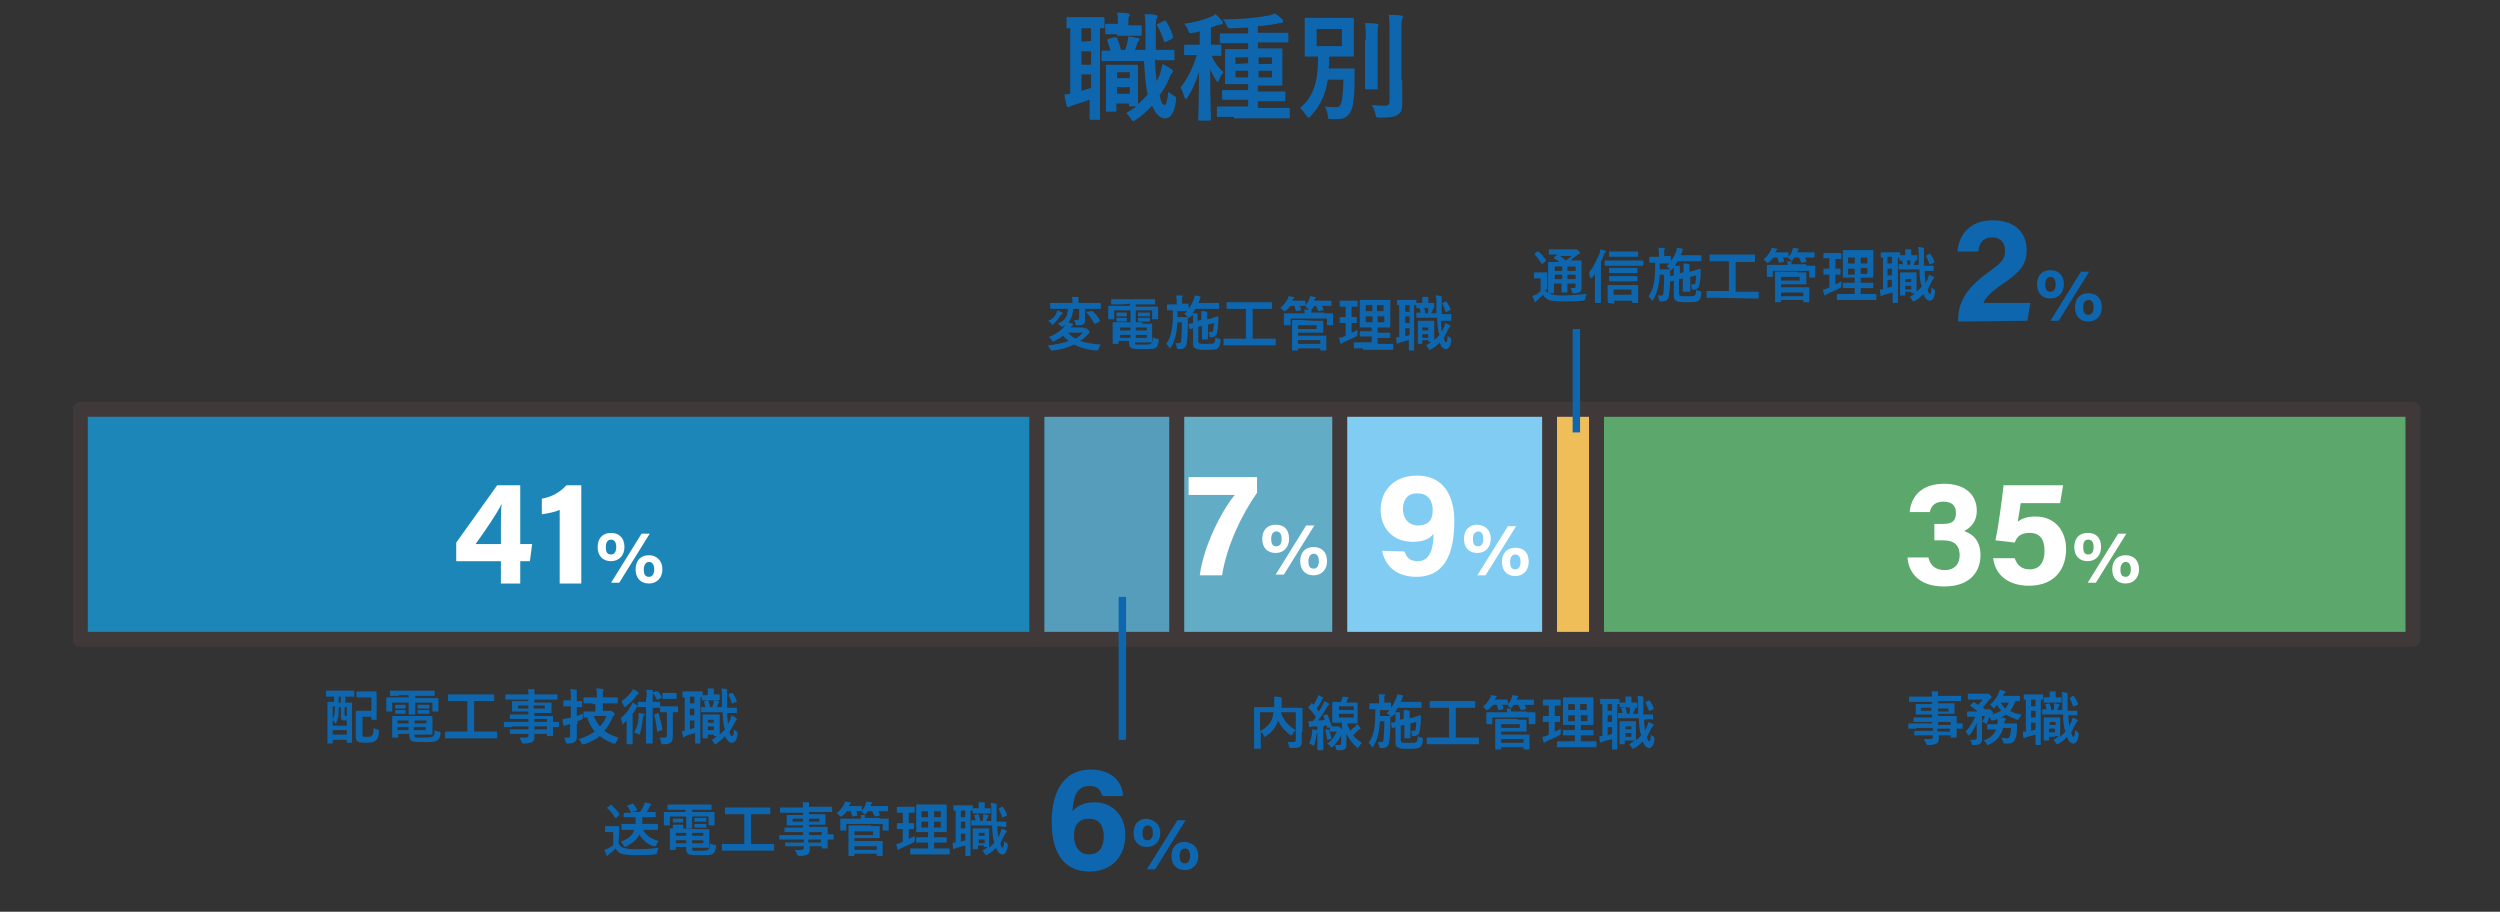
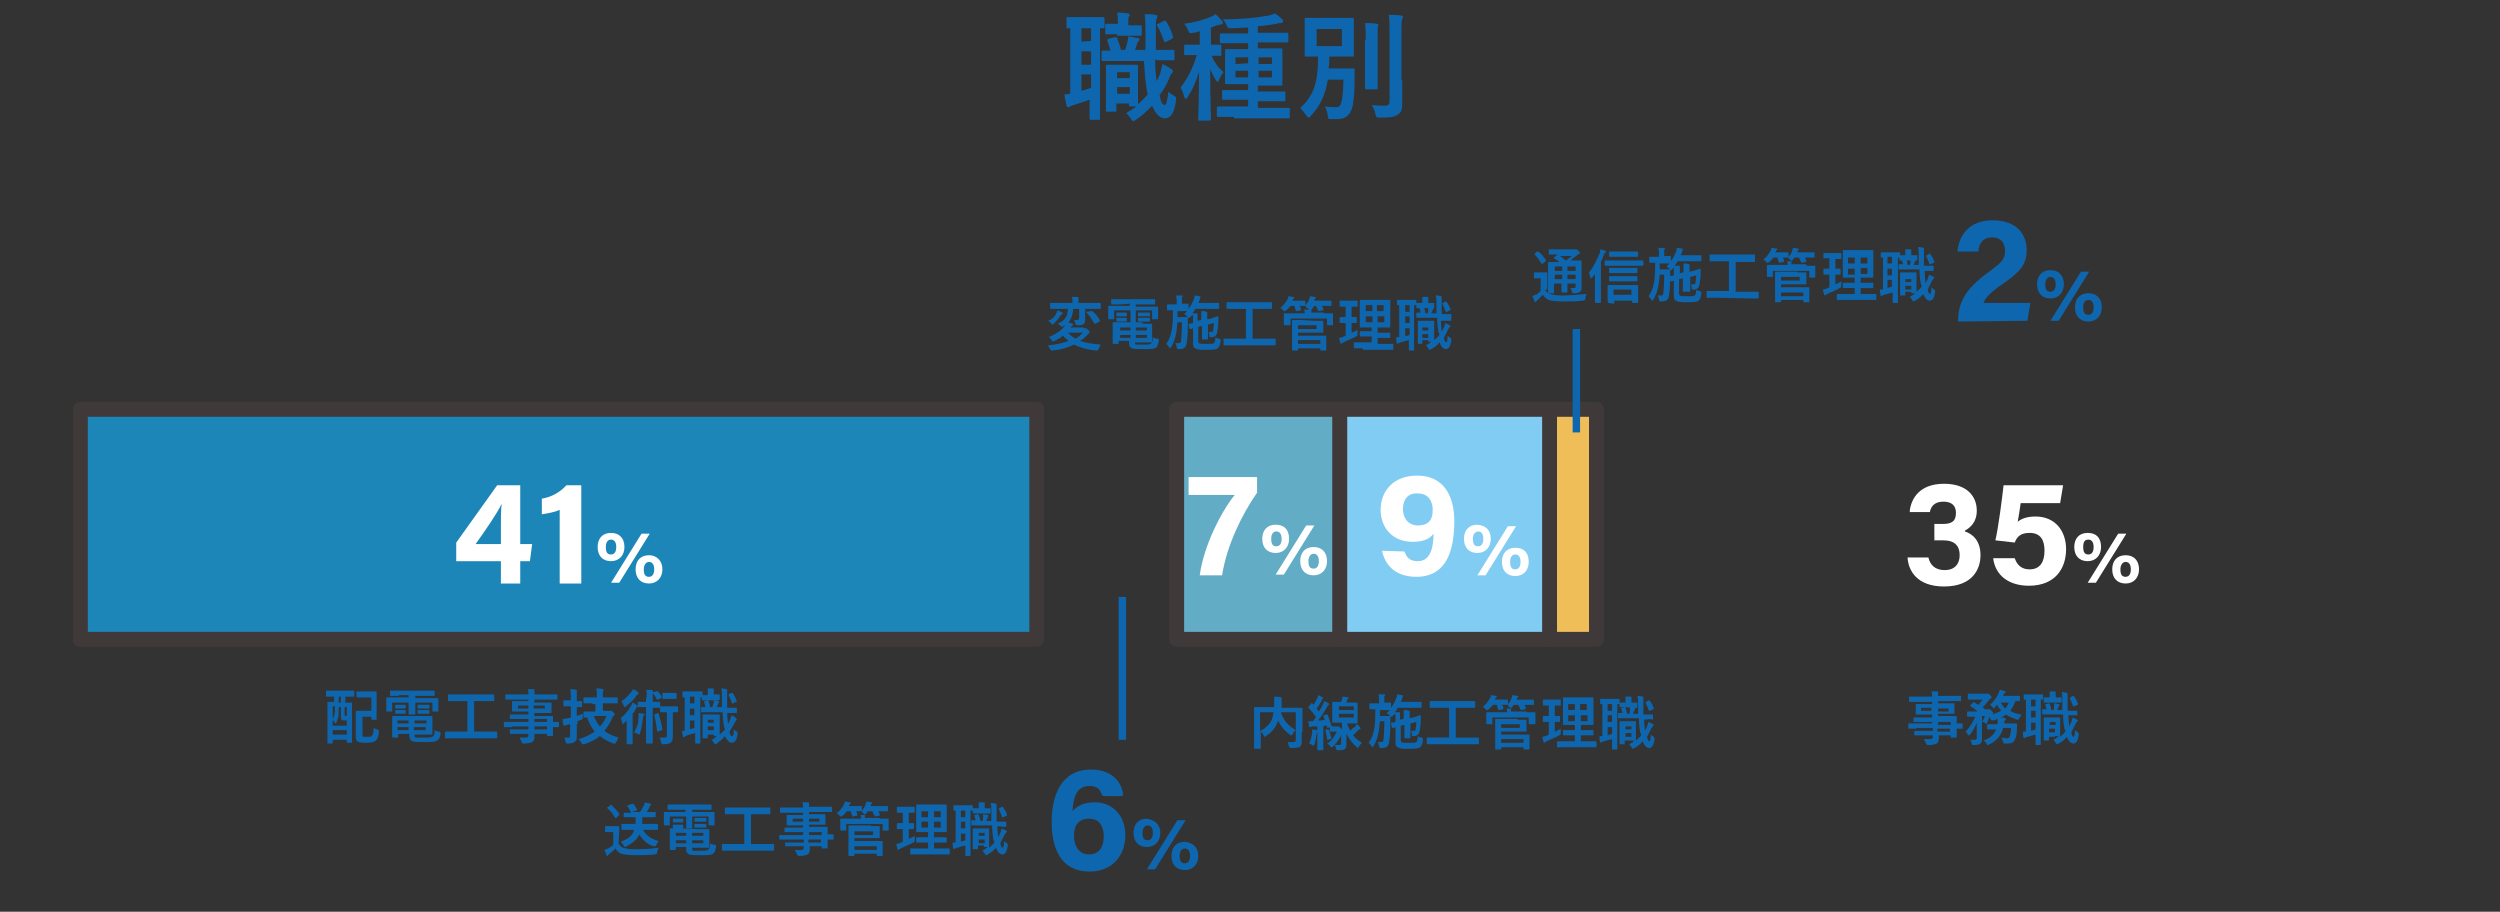
<svg xmlns="http://www.w3.org/2000/svg" version="1.1" id="レイヤー_1" x="0px" y="0px" viewBox="0 0 335.9 122.5" style="enable-background:new 0 0 335.9 122.5;" xml:space="preserve">
  <rect x="0" y="0" width="335.9" height="122.5" fill="#333333" stroke="none" />
  <style type="text/css">
	.st0{fill:#0E67AE;}
	.st1{fill:#5CA76B;stroke:#3F3A39;stroke-width:2;stroke-linecap:round;stroke-linejoin:round;stroke-miterlimit:10;}
	.st2{fill:#F0BE59;stroke:#3F3A39;stroke-width:2;stroke-linecap:round;stroke-linejoin:round;stroke-miterlimit:10;}
	.st3{fill:#81CCF2;stroke:#3F3A39;stroke-width:2;stroke-linecap:round;stroke-linejoin:round;stroke-miterlimit:10;}
	.st4{fill:#63ACC6;stroke:#3F3A39;stroke-width:2;stroke-linecap:round;stroke-linejoin:round;stroke-miterlimit:10;}
	.st5{fill:#569DBB;stroke:#3F3A39;stroke-width:2;stroke-linecap:round;stroke-linejoin:round;stroke-miterlimit:10;}
	.st6{fill:#1B86B7;stroke:#3F3A39;stroke-width:2;stroke-linecap:round;stroke-linejoin:round;stroke-miterlimit:10;}
	.st7{fill:#FFFFFF;}
	.st8{fill:none;stroke:#0E67AE;stroke-miterlimit:10;}
</style>
  <g>
    <path class="st0" d="M144,3.8c-0.3,0-0.4,0-0.5,0c-0.2,0-0.2,0-0.2-0.2V2.5c0-0.2,0-0.2,0.2-0.2c0.1,0,0.4,0,1.5,0h1.7   c1.1,0,1.4,0,1.5,0s0.2,0,0.2,0.2v1.1c0,0.2,0,0.2-0.2,0.2c0,0-0.2,0-0.4,0v10.5c0,1.1,0,1.6,0,1.6c0,0.2,0,0.2-0.2,0.2h-1   c-0.2,0-0.2,0-0.2-0.2c0-0.1,0-0.6,0-1.6v-0.9c-0.8,0.3-1.5,0.5-2.1,0.7c-0.3,0.1-0.4,0.1-0.5,0.2c-0.1,0.1-0.2,0.1-0.3,0.1   s-0.1,0-0.2-0.2c-0.1-0.4-0.2-1-0.3-1.5c0.3,0,0.5-0.1,0.8-0.1V3.8H144z M146.6,5.5V3.8h-1.3v1.8L146.6,5.5L146.6,5.5z M146.6,8.7   V6.9h-1.3v1.8H146.6z M146.6,10h-1.3v2.2c0.4-0.1,0.8-0.2,1.3-0.4V10z M155.2,8c0,1.1,0.1,2.1,0.2,2.9c0.2-0.4,0.4-0.7,0.5-1.1   c0.1-0.4,0.2-0.7,0.3-1.2c0.4,0.2,0.8,0.4,1.2,0.7c0.1,0.1,0.2,0.2,0.2,0.3s-0.1,0.2-0.2,0.3c-0.1,0.1-0.2,0.3-0.3,0.6   c-0.3,0.8-0.8,1.6-1.3,2.3c0.2,1,0.4,1.3,0.7,1.3c0.2,0,0.3-0.4,0.5-1.8c0.2,0.3,0.5,0.4,0.8,0.6c0.2,0.1,0.3,0.2,0.2,0.6   c-0.2,1.8-0.8,2.4-1.5,2.4c-0.6,0-1.2-0.5-1.7-1.7c-0.7,0.7-1.4,1.4-2.2,1.9c-0.2,0.1-0.3,0.2-0.3,0.2c-0.1,0-0.2-0.1-0.4-0.4   c-0.2-0.3-0.4-0.6-0.6-0.7c0.5-0.3,1-0.6,1.4-0.9h-0.8c-0.2,0-0.2,0-0.2-0.2v-0.2H150v0.9c0,0.2,0,0.2-0.2,0.2h-1   c-0.2,0-0.2,0-0.2-0.2c0-0.1,0-0.5,0-2.6v-1.4c0-1.3,0-1.8,0-1.9c0-0.2,0-0.2,0.2-0.2c0.1,0,0.4,0,1.3,0h1.3c0.9,0,1.2,0,1.3,0   s0.2,0,0.2,0.2c0,0.1,0,0.5,0,1.5v1.4c0,1.6,0,2,0,2.2c0.5-0.4,0.9-0.9,1.3-1.3c0-0.2-0.1-0.4-0.1-0.5c-0.2-1.1-0.3-2.4-0.4-4H150   c-1.2,0-1.7,0-1.8,0S148,8.2,148,8V7c0-0.2,0-0.2,0.2-0.2c0.1,0,0.4,0,1,0c-0.1-0.5-0.3-0.9-0.4-1.3c-0.1-0.2,0-0.2,0.2-0.3   l0.8-0.2c0.2,0,0.2,0,0.3,0.1c0.2,0.5,0.4,1.1,0.5,1.6h0.6c0.1-0.4,0.2-0.7,0.3-1.1c0-0.2,0.1-0.4,0.1-0.7c0.4,0,0.9,0.2,1.3,0.2   c0.1,0,0.2,0.1,0.2,0.2s0,0.1-0.1,0.2s-0.1,0.1-0.2,0.3c-0.1,0.3-0.2,0.6-0.3,0.9h1.4c0-0.8,0-1.7,0-2.6c0-1,0-1.5-0.1-2.2   c0.6,0,0.9,0,1.4,0.1c0.2,0,0.3,0.1,0.3,0.2s0,0.2-0.1,0.3c-0.1,0.2-0.1,0.5-0.1,1.5s0,1.9,0,2.7h0.2c1.5,0,2.1,0,2.1,0   c0.2,0,0.2,0,0.2,0.2v1c0,0.2,0,0.2-0.2,0.2c-0.1,0-0.6,0-2.1,0L155.2,8L155.2,8L155.2,8z M150.1,4.6c-1,0-1.3,0-1.4,0   c-0.2,0-0.2,0-0.2-0.2v-1c0-0.2,0-0.2,0.2-0.2c0.1,0,0.4,0,1.4,0h0.1V2.9c0-0.4,0-0.8-0.1-1.2c0.6,0,0.9,0,1.4,0.1   c0.2,0,0.3,0.1,0.3,0.2s0,0.1-0.1,0.2c-0.1,0.1-0.1,0.4-0.1,0.7v0.5h0.1c1,0,1.4,0,1.5,0c0.2,0,0.2,0,0.2,0.2v1   c0,0.2,0,0.2-0.2,0.2c-0.1,0-0.4,0-1.5,0h-1.6L150.1,4.6L150.1,4.6z M150.1,9.7v0.8h1.7V9.7H150.1z M151.8,12.6v-0.9h-1.7v0.9   H151.8z M156.4,2.8c0.2-0.1,0.2,0,0.3,0.1c0.4,0.6,0.7,1.3,0.9,2c0,0.1,0,0.2-0.1,0.3l-0.8,0.4c-0.2,0.1-0.3,0.1-0.3-0.1   c-0.3-0.8-0.6-1.5-0.9-2c-0.1-0.2-0.1-0.2,0.1-0.3L156.4,2.8z" />
    <path class="st0" d="M160.8,7.4c-1,0-1.4,0-1.5,0c-0.2,0-0.2,0-0.2-0.2v-1c0-0.2,0-0.2,0.2-0.2c0.1,0,0.4,0,1.5,0h0.4V4.2   c-0.3,0.1-0.6,0.2-0.9,0.2c-0.5,0.1-0.5,0.1-0.7-0.4c-0.1-0.3-0.3-0.6-0.5-0.8c1.4-0.2,2.5-0.5,3.5-0.9c0.3-0.1,0.4-0.2,0.7-0.4   c0.4,0.3,0.6,0.6,0.9,0.9c0.1,0.1,0.1,0.2,0.1,0.3s-0.1,0.2-0.3,0.2s-0.3,0.1-0.5,0.1c-0.3,0.1-0.5,0.2-0.8,0.3V6   c0.8,0,1.1,0,1.2,0c0.2,0,0.2,0,0.2,0.2v1.1c0,0.2,0,0.2-0.2,0.2c-0.1,0-0.3,0-1.1,0c0.4,1,1,1.7,1.6,2.2c-0.3,0.3-0.4,0.6-0.6,1   c-0.1,0.2-0.1,0.3-0.2,0.3c-0.1,0-0.1-0.1-0.2-0.2c-0.3-0.4-0.5-0.9-0.8-1.5c0,3.8,0.1,6.5,0.1,6.7c0,0.1,0,0.2-0.2,0.2h-1.3   c-0.2,0-0.2,0-0.2-0.2c0-0.3,0.1-2.9,0.1-6.4c-0.4,1.4-0.9,2.5-1.5,3.4c-0.1,0.2-0.2,0.3-0.3,0.3c0,0-0.1-0.1-0.2-0.3   c-0.1-0.5-0.3-1-0.5-1.2C159.5,10.6,160.2,9.4,160.8,7.4L160.8,7.4L160.8,7.4z M165.8,15.7c-1.5,0-2,0-2.1,0c-0.2,0-0.2,0-0.2-0.2   v-1c0-0.1,0-0.2,0.2-0.2c0.1,0,0.6,0,2.1,0h1.9v-0.9h-1.2c-1.5,0-2,0-2.1,0c-0.2,0-0.2,0-0.2-0.2v-0.9c0-0.2,0-0.2,0.2-0.2   c0.1,0,0.6,0,2.1,0h1.2v-0.8h-0.9c-1.4,0-1.9,0-2,0c-0.2,0-0.2,0-0.2-0.2c0-0.1,0-0.5,0-1.3V8.1c0-0.9,0-1.2,0-1.3   c0-0.1,0-0.2,0.2-0.2c0.1,0,0.6,0,2,0h0.9V5.8h-1.5c-1.5,0-2,0-2.1,0c-0.2,0-0.2,0-0.2-0.2V4.7c0-0.2,0-0.2,0.2-0.2   c0.1,0,0.6,0,2.1,0h1.5V3.7c-0.7,0-1.5,0.1-2.3,0.1c-0.4,0-0.4,0-0.6-0.4c-0.1-0.3-0.3-0.6-0.5-0.8c2.5,0,4.4-0.2,6.1-0.5   c0.5-0.1,0.7-0.2,0.9-0.3c0.3,0.2,0.8,0.6,1,0.8c0.1,0.1,0.1,0.2,0.1,0.3s-0.1,0.2-0.3,0.2s-0.4,0-0.6,0.1   c-0.8,0.1-1.6,0.3-2.5,0.3v0.9h1.8c1.5,0,2,0,2.1,0c0.2,0,0.2,0,0.2,0.2v0.9c0,0.2,0,0.2-0.2,0.2c-0.1,0-0.6,0-2.1,0H169v0.8h1.1   c1.4,0,1.9,0,2,0c0.2,0,0.2,0,0.2,0.2c0,0.1,0,0.5,0,1.3v2c0,0.9,0,1.3,0,1.3c0,0.2,0,0.2-0.2,0.2c-0.1,0-0.6,0-2,0H169v0.8h1.4   c1.5,0,2,0,2.1,0c0.2,0,0.2,0,0.2,0.2v0.9c0,0.2,0,0.2-0.2,0.2c-0.1,0-0.6,0-2.1,0H169v0.9h2c1.5,0,2,0,2.1,0c0.2,0,0.2,0,0.2,0.2   v1c0,0.2,0,0.2-0.2,0.2c-0.1,0-0.6,0-2.1,0h-5.2V15.7z M167.7,8.5V7.7H166v0.9L167.7,8.5L167.7,8.5z M167.7,10.5v-1H166v0.9h1.7   V10.5z M169.1,7.7v0.9h1.8V7.7H169.1z M170.9,9.5h-1.8v0.9h1.8V9.5z" />
    <path class="st0" d="M180.6,9.2c0.9,0,1.1,0,1.2,0c0.2,0,0.2,0,0.2,0.2c0,0.5,0,1,0,1.4c0,1.3-0.1,2.9-0.3,3.6   c-0.3,1-0.8,1.6-2,1.6c-0.3,0-0.5,0-0.8,0c-0.4,0-0.5,0-0.5-0.5c-0.1-0.5-0.2-0.9-0.4-1.2c0.6,0.1,1.2,0.1,1.5,0.1   c0.5,0,0.6-0.2,0.8-0.9c0.1-0.7,0.2-1.7,0.2-2.8h-2.1c-0.3,2-1,3.5-2.3,4.9c-0.1,0.2-0.2,0.2-0.3,0.2s-0.1-0.1-0.3-0.3   c-0.3-0.4-0.5-0.7-0.8-1c1.8-1.6,2.4-3.4,2.4-6.9c-1.1,0-1.5,0-1.6,0c-0.2,0-0.2,0-0.2-0.2c0-0.1,0-0.5,0-1.4V4c0-0.9,0-1.3,0-1.4   c0-0.2,0-0.2,0.2-0.2c0.1,0,0.5,0,1.8,0h2.6c1.3,0,1.7,0,1.8,0c0.2,0,0.2,0,0.2,0.2c0,0.1,0,0.5,0,1.4v2c0,0.9,0,1.3,0,1.4   c0,0.2,0,0.2-0.2,0.2c-0.1,0-0.5,0-1.8,0h-1.3c0,0.6,0,1.1-0.1,1.6H180.6z M176.9,6.2h3.4V3.9h-3.4V6.2z M183.5,5.4   c0-1,0-1.6-0.1-2.3c0.5,0,1.1,0,1.6,0.1c0.2,0,0.2,0.1,0.2,0.2c0,0.1-0.1,0.2-0.1,0.3c0,0.2,0,0.5,0,1.7v4.3c0,1.3,0,2,0,2.1   c0,0.2,0,0.2-0.2,0.2h-1.3c-0.2,0-0.2,0-0.2-0.2c0-0.1,0-0.7,0-2.1V5.4H183.5z M188.4,10.8c0,1.1,0,2.3,0,3.1   c0,0.8-0.1,1.2-0.6,1.5c-0.4,0.3-0.9,0.4-2.4,0.4c-0.5,0-0.5,0-0.6-0.5s-0.3-0.9-0.5-1.2c0.7,0.1,1.2,0.1,1.7,0.1s0.7-0.1,0.7-0.6   V4.2c0-1,0-1.5-0.1-2.2c0.6,0,1.1,0,1.7,0.1c0.2,0,0.2,0.1,0.2,0.2c0,0.1-0.1,0.2-0.1,0.3c-0.1,0.2-0.1,0.5-0.1,1.6v6.6   C188.3,10.8,188.4,10.8,188.4,10.8z" />
  </g>
  <g>
    <path class="st0" d="M257.5,97.9c-0.7,0-0.9,0-1,0s-0.1,0-0.1-0.1v-0.5c0-0.1,0-0.1,0.1-0.1c0,0,0.3,0,1,0h2.1V97h-1.3   c-0.8,0-1,0-1.1,0s-0.1,0-0.1-0.1v-0.4c0-0.1,0-0.1,0.1-0.1c0,0,0.3,0,1.1,0h1.3V96h-1c-0.8,0-1,0-1.1,0s-0.1,0-0.1-0.1   c0,0,0-0.1,0-0.4v-0.4c0-0.3,0-0.4,0-0.4c0-0.1,0-0.1,0.1-0.1c0,0,0.3,0,1.1,0h1v-0.3h-2c-0.7,0-0.9,0-1,0s-0.1,0-0.1-0.1v-0.5   c0-0.1,0-0.1,0.1-0.1c0,0,0.3,0,1,0h2c0-0.3,0-0.5-0.1-0.7c0.3,0,0.5,0,0.8,0c0.1,0,0.1,0,0.1,0.1s0,0.1,0,0.1c0,0.1,0,0.2,0,0.4h2   c0.7,0,0.9,0,1,0s0.1,0,0.1,0.1v0.5c0,0.1,0,0.1-0.1,0.1c0,0-0.3,0-1,0h-2v0.3h1c0.8,0,1,0,1.1,0s0.1,0,0.1,0.1c0,0,0,0.1,0,0.4   v0.4c0,0.3,0,0.4,0,0.4c0,0.1,0,0.1-0.1,0.1s-0.3,0-1.1,0h-1v0.3h1.3c0.8,0,1,0,1.1,0s0.1,0,0.1,0.1c0,0,0,0.2,0,0.7v0.2   c0.5,0,0.6,0,0.7,0s0.1,0,0.1,0.1v0.5c0,0.1,0,0.1-0.1,0.1c0,0-0.2,0-0.7,0v0.4c0,0.5,0,0.7,0,0.7c0,0.1,0,0.1-0.1,0.1h-0.6   c-0.1,0-0.1,0-0.1-0.1v-0.2h-1.6c0,0.1,0,0.3,0,0.4c0,0.4-0.1,0.6-0.3,0.7c-0.2,0.1-0.5,0.2-1.1,0.2c-0.2,0-0.2,0-0.3-0.2   s-0.2-0.4-0.3-0.6c0.3,0,0.5,0,0.8,0s0.4-0.1,0.4-0.3v-0.2h-1.3c-0.8,0-1,0-1.1,0s-0.1,0-0.1-0.1v-0.4c0-0.1,0-0.1,0.1-0.1   c0,0,0.3,0,1.1,0h1.3v-0.4h-2.2L257.5,97.9L257.5,97.9z M259.5,95.5v-0.4h-1.4v0.4H259.5z M261.8,95.2h-1.4v0.4h1.4V95.2z    M260.4,97v0.4h1.7V97H260.4z M262,98.3v-0.4h-1.7v0.4H262z" />
    <path class="st0" d="M269.1,98c-0.3,0.9-0.9,1.6-1.8,2c-0.1,0-0.1,0.1-0.2,0.1s-0.1,0-0.2-0.2s-0.2-0.3-0.4-0.4   c0.8-0.3,1.4-0.7,1.7-1.5h-0.1c-0.7,0-0.9,0-1,0s-0.1,0-0.1-0.1v-0.5c0-0.1,0-0.1,0.1-0.1c0,0,0.3,0,1,0h0.3c0-0.1,0-0.2,0-0.3   c0-0.1,0-0.2,0-0.4c-0.2,0.1-0.4,0.1-0.6,0.2c-0.2,0-0.2,0-0.3-0.1s-0.1-0.3-0.2-0.4c-0.1,0.3-0.2,0.5-0.3,0.8   c-0.1,0.1-0.1,0.2-0.1,0.2s-0.1,0-0.1-0.1c-0.2-0.1-0.3-0.2-0.5-0.2c0.2-0.3,0.3-0.5,0.4-0.8h-0.4v2c0,0.4,0,0.7,0,1s0,0.5-0.2,0.7   c-0.1,0.1-0.3,0.2-0.9,0.2c-0.2,0-0.2,0-0.3-0.2c0-0.2-0.1-0.4-0.2-0.5c0.2,0,0.4,0,0.6,0s0.3-0.1,0.3-0.2v-1.4c0-0.2,0-0.5,0-0.7   c-0.2,0.5-0.5,1.1-0.9,1.6c-0.1,0.1-0.1,0.1-0.2,0.1s-0.1,0-0.1-0.1c-0.1-0.2-0.2-0.3-0.3-0.4c0.5-0.5,1-1.3,1.3-2h-0.1   c-0.7,0-0.9,0-0.9,0c-0.1,0-0.1,0-0.1-0.1v-0.5c0-0.1,0-0.1,0.1-0.1c0,0,0.3,0,0.9,0h0.4c-0.3-0.3-0.6-0.5-0.9-0.7   c0,0-0.1,0-0.1-0.1c0,0,0,0,0.1-0.1l0.3-0.3c0.1-0.1,0.1-0.1,0.2,0l0.5,0.3c0.2-0.2,0.4-0.4,0.6-0.7h-1c-0.6,0-0.8,0-0.9,0   s-0.1,0-0.1-0.1v-0.6c0-0.1,0-0.1,0.1-0.1c0,0,0.2,0,0.9,0h1.4c0.1,0,0.1,0,0.2,0h0.1c0.1,0,0.1,0,0.3,0.2c0.2,0.2,0.2,0.3,0.2,0.3   c0,0.1,0,0.1-0.1,0.1c-0.1,0.1-0.1,0.1-0.2,0.2c-0.3,0.3-0.5,0.7-0.9,1c0.1,0.1,0.1,0.1,0.2,0.2s0.1,0.1,0,0.1l0,0h0.5   c0.1,0,0.1,0,0.1,0h0.1c0,0,0.1,0,0.3,0.2c0.2,0.2,0.2,0.2,0.2,0.3c0,0.1,0,0.1-0.1,0.1c0,0,0,0-0.1,0.1c0.5-0.1,0.9-0.3,1.3-0.5   c-0.2-0.2-0.4-0.5-0.6-0.8l-0.3,0.4c-0.1,0.1-0.1,0.1-0.1,0.1s-0.1,0-0.1-0.1c-0.1-0.1-0.3-0.3-0.4-0.4c0.5-0.5,0.9-1,1.1-1.5   c0.1-0.2,0.1-0.3,0.2-0.5c0.2,0,0.5,0.1,0.7,0.2c0.1,0,0.1,0,0.1,0.1c0,0,0,0.1-0.1,0.1s-0.1,0.1-0.2,0.2c0,0.1-0.1,0.2-0.1,0.2   h1.3c0.6,0,0.8,0,0.9,0s0.1,0,0.1,0.1v0.5c0,0.1,0,0.1-0.1,0.1c0,0-0.2,0-0.5,0c-0.2,0.5-0.4,0.9-0.7,1.3c0.4,0.3,0.9,0.4,1.5,0.5   c-0.1,0.2-0.2,0.4-0.3,0.5c-0.1,0.2-0.1,0.2-0.3,0.2c-0.5-0.2-1-0.4-1.5-0.7c-0.2,0.2-0.4,0.3-0.7,0.4c0.2,0,0.4,0,0.6,0.1   c0.1,0,0.1,0,0.1,0.1s0,0.1-0.1,0.2s-0.1,0.1-0.1,0.3v0.1h0.6c0.7,0,0.9,0,1,0s0.1,0,0.1,0.1v0.5c0,0.8-0.1,1.3-0.3,1.6   c-0.1,0.3-0.4,0.5-0.9,0.5c-0.1,0-0.3,0-0.4,0c-0.2,0-0.2,0-0.3-0.3c0-0.2-0.1-0.3-0.2-0.5c0.2,0,0.5,0.1,0.7,0.1s0.3,0,0.4-0.2   s0.2-0.6,0.2-1.2h-1.1V98z M268.8,94.4c0.2,0.3,0.4,0.6,0.6,0.8c0.2-0.2,0.4-0.5,0.5-0.8H268.8z" />
    <path class="st0" d="M272.2,94c-0.1,0-0.2,0-0.2,0c-0.1,0-0.1,0-0.1-0.1v-0.5c0-0.1,0-0.1,0.1-0.1c0,0,0.2,0,0.8,0h0.8   c0.5,0,0.7,0,0.8,0s0.1,0,0.1,0.1v0.5c0,0.1,0,0.1-0.1,0.1c0,0-0.1,0-0.2,0v5.2c0,0.5,0,0.8,0,0.8c0,0.1,0,0.1-0.1,0.1h-0.5   c-0.1,0-0.1,0-0.1-0.1c0,0,0-0.3,0-0.8v-0.5c-0.4,0.1-0.8,0.2-1.1,0.3c-0.1,0-0.2,0.1-0.3,0.1l-0.1,0.1c0,0-0.1,0-0.1-0.1   c-0.1-0.2-0.1-0.5-0.1-0.8c0.2,0,0.3,0,0.4,0L272.2,94L272.2,94z M273.5,94.9V94h-0.6v0.9H273.5z M273.5,96.4v-0.9h-0.6v0.9H273.5z    M273.5,97.1h-0.6v1.1c0.2-0.1,0.4-0.1,0.6-0.2V97.1z M277.9,96.1c0,0.6,0.1,1,0.1,1.5c0.1-0.2,0.2-0.4,0.3-0.6s0.1-0.4,0.2-0.6   c0.2,0.1,0.4,0.2,0.6,0.3c0.1,0.1,0.1,0.1,0.1,0.1s0,0.1-0.1,0.1c0,0-0.1,0.2-0.2,0.3c-0.2,0.4-0.4,0.8-0.6,1.2   c0.1,0.5,0.2,0.6,0.3,0.6s0.2-0.2,0.2-0.9c0.1,0.1,0.2,0.2,0.4,0.3c0.1,0.1,0.1,0.1,0.1,0.3c-0.1,0.9-0.4,1.2-0.7,1.2   c-0.3,0-0.6-0.2-0.9-0.9c-0.3,0.4-0.7,0.7-1.1,0.9c-0.1,0.1-0.1,0.1-0.2,0.1s-0.1-0.1-0.2-0.2c-0.1-0.2-0.2-0.3-0.3-0.4   c0.2-0.1,0.5-0.3,0.7-0.5h-0.4c-0.1,0-0.1,0-0.1-0.1V99h-0.8v0.4c0,0.1,0,0.1-0.1,0.1h-0.5c-0.1,0-0.1,0-0.1-0.1s0-0.2,0-1.3v-0.7   c0-0.7,0-0.9,0-0.9c0-0.1,0-0.1,0.1-0.1s0.2,0,0.7,0h0.6c0.5,0,0.6,0,0.7,0s0.1,0,0.1,0.1c0,0,0,0.3,0,0.7v0.7c0,0.8,0,1,0,1.1   c0.2-0.2,0.5-0.4,0.7-0.7c0-0.1,0-0.2-0.1-0.3c-0.1-0.5-0.2-1.2-0.2-2h-1.8c-0.6,0-0.9,0-0.9,0c-0.1,0-0.1,0-0.1-0.1v-0.5   c0-0.1,0-0.1,0.1-0.1c0,0,0.2,0,0.5,0c-0.1-0.2-0.1-0.5-0.2-0.6c0-0.1,0-0.1,0.1-0.1l0.4-0.1c0.1,0,0.1,0,0.1,0.1   c0.1,0.2,0.2,0.6,0.2,0.8h0.3c0.1-0.2,0.1-0.4,0.1-0.6c0-0.1,0-0.2,0-0.3c0.2,0,0.5,0.1,0.6,0.1s0.1,0,0.1,0.1s0,0.1,0,0.1   l-0.1,0.1c0,0.1-0.1,0.3-0.2,0.5h0.7c0-0.4,0-0.9,0-1.3c0-0.5,0-0.8-0.1-1.1c0.3,0,0.4,0,0.7,0.1c0.1,0,0.1,0,0.1,0.1s0,0.1,0,0.2   s0,0.2,0,0.8c0,0.5,0,0.9,0,1.3h0.1c0.8,0,1,0,1.1,0s0.1,0,0.1,0.1V96c0,0.1,0,0.1-0.1,0.1C279,96.1,278.7,96.1,277.9,96.1   L277.9,96.1z M275.4,94.4c-0.5,0-0.6,0-0.7,0s-0.1,0-0.1-0.1v-0.5c0-0.1,0-0.1,0.1-0.1c0,0,0.2,0,0.7,0l0,0v-0.2c0-0.2,0-0.4,0-0.6   c0.3,0,0.5,0,0.7,0c0.1,0,0.1,0,0.1,0.1v0.1c0,0.1,0,0.2,0,0.4v0.2l0,0c0.5,0,0.7,0,0.7,0c0.1,0,0.1,0,0.1,0.1v0.5   c0,0.1,0,0.1-0.1,0.1c0,0-0.2,0-0.7,0H275.4z M275.4,97v0.4h0.8V97H275.4z M276.1,98.4v-0.5h-0.8v0.5H276.1z M278.5,93.5   c0.1,0,0.1,0,0.2,0.1c0.2,0.3,0.4,0.6,0.5,1c0,0.1,0,0.1-0.1,0.1l-0.4,0.2c-0.1,0.1-0.1,0-0.2-0.1c-0.1-0.4-0.3-0.7-0.4-1   c0-0.1,0-0.1,0.1-0.1L278.5,93.5z" />
  </g>
  <g>
    <path class="st0" d="M83.1,113.3c0.2,0.3,0.3,0.5,0.6,0.6c0.3,0.1,0.8,0.2,1.4,0.2c1,0,2.2,0,3.4-0.2c-0.1,0.2-0.2,0.4-0.2,0.6   s0,0.2-0.3,0.3c-1,0.1-1.9,0.1-2.7,0.1c-0.8,0-1.5-0.1-1.8-0.2c-0.4-0.1-0.6-0.4-0.8-0.7c-0.2,0.2-0.5,0.5-0.8,0.7   c-0.1,0.1-0.1,0.1-0.2,0.2c0,0.1-0.1,0.1-0.1,0.1s-0.1,0-0.1-0.1c-0.1-0.2-0.2-0.5-0.3-0.7c0.2-0.1,0.3-0.1,0.5-0.2   s0.5-0.3,0.7-0.5v-1.7H82c-0.4,0-0.5,0-0.6,0s-0.1,0-0.1-0.1v-0.6c0-0.1,0-0.1,0.1-0.1c0,0,0.1,0,0.6,0h0.5c0.4,0,0.5,0,0.6,0   s0.1,0,0.1,0.1c0,0,0,0.3,0,0.7L83.1,113.3L83.1,113.3z M82,108.2c0.1-0.1,0.1-0.1,0.2,0c0.3,0.3,0.7,0.7,1,1.1c0,0.1,0,0.1,0,0.2   l-0.4,0.4h-0.1c0,0,0,0-0.1-0.1c-0.3-0.5-0.6-0.9-1-1.2c-0.1-0.1,0-0.1,0-0.1L82,108.2z M84.7,111.5c-0.8,0-1,0-1.1,0   s-0.1,0-0.1-0.1v-0.6c0-0.1,0-0.1,0.1-0.1c0,0,0.3,0,1.1,0h0.7c0-0.3,0-0.6,0-0.9h-0.5c-0.7,0-1,0-1,0c-0.1,0-0.1,0-0.1-0.1v-0.4   c0-0.1,0-0.1,0.1-0.1c0,0,0.3,0,0.9,0c-0.2-0.4-0.3-0.6-0.5-0.9c-0.1-0.1,0-0.1,0.1-0.1l0.5-0.2c0.1,0,0.1,0,0.2,0   c0.2,0.3,0.4,0.5,0.5,0.8c0,0.1,0,0.1-0.1,0.1l-0.6,0.2H86c0.2-0.3,0.4-0.6,0.5-0.9c0.1-0.1,0.1-0.2,0.1-0.4   c0.3,0.1,0.6,0.1,0.8,0.2c0.1,0,0.1,0.1,0.1,0.1c0,0.1,0,0.1-0.1,0.1s-0.1,0.1-0.1,0.2c-0.1,0.2-0.3,0.5-0.4,0.7H87c0.7,0,1,0,1,0   c0.1,0,0.1,0,0.1,0.1v0.5c0,0.1,0,0.1-0.1,0.1c0,0-0.3,0-1,0h-0.7c0,0.3,0,0.6,0,0.9h0.9c0.8,0,1,0,1.1,0s0.1,0,0.1,0.1v0.6   c0,0.1,0,0.1-0.1,0.1c0,0-0.3,0-1.1,0h-0.8c0.4,0.7,1,1.2,2.1,1.5c-0.1,0.1-0.2,0.3-0.3,0.5c-0.1,0.2-0.1,0.2-0.2,0.2   c0,0-0.1,0-0.2,0c-0.9-0.3-1.5-0.9-1.9-1.6c-0.3,0.7-0.8,1.1-1.7,1.6c-0.1,0-0.1,0.1-0.2,0.1s-0.1-0.1-0.2-0.2   c-0.1-0.2-0.2-0.3-0.4-0.5c1-0.4,1.6-0.8,1.8-1.6L84.7,111.5L84.7,111.5z" />
    <path class="st0" d="M90.9,108.8c-0.8,0-1,0-1.1,0s-0.1,0-0.1-0.1v-0.5c0-0.1,0-0.1,0.1-0.1c0,0,0.3,0,1.1,0h3.5c0.8,0,1,0,1.1,0   s0.1,0,0.1,0.1v0.5c0,0.1,0,0.1-0.1,0.1c0,0-0.3,0-1.1,0H93v0.3h1.9c0.7,0,1,0,1,0c0.1,0,0.1,0,0.1,0.1c0,0,0,0.2,0,0.4v0.4   c0,0.6,0,0.8,0,0.8c0,0.1,0,0.1-0.1,0.1h-0.6c-0.1,0-0.1,0-0.1-0.1v-1.1H93v0.7c0,0.5,0,0.7,0,0.8c0,0.1,0,0.1-0.1,0.1h-0.6   c-0.1,0-0.1,0-0.1-0.1c0,0,0-0.3,0-0.8v-0.7H90v1.1c0,0.1,0,0.1-0.1,0.1h-0.6c-0.1,0-0.1,0-0.1-0.1s0-0.2,0-0.8v-0.3   c0-0.3,0-0.4,0-0.5s0-0.1,0.1-0.1s0.3,0,1,0h1.8v-0.3H90.9z M94,111.4c0.8,0,1.2,0,1.2,0c0.1,0,0.1,0,0.1,0.1c0,0,0,0.2,0,0.7v0.9   c0,0.5,0,0.7,0,0.7c0,0.1,0,0.1-0.1,0.1s-0.4,0-1.2,0h-1v0.1c0,0.2,0,0.2,0.1,0.3c0.2,0,0.5,0,1,0c0.7,0,1,0,1.1-0.2   c0.1-0.1,0.2-0.2,0.2-0.8c0.1,0.1,0.4,0.2,0.6,0.2s0.2,0.1,0.2,0.3c-0.1,0.5-0.2,0.8-0.4,0.9c-0.2,0.2-0.7,0.2-1.6,0.2   c-0.8,0-1.3,0-1.6-0.1c-0.2-0.1-0.4-0.2-0.4-0.7v-0.3h-1.4v0.3c0,0.1,0,0.1-0.1,0.1h-0.6c-0.1,0-0.1,0-0.1-0.1s0-0.2,0-0.7v-1.3   c0-0.5,0-0.7,0-0.7c0-0.1,0-0.1,0.1-0.1s0.4,0,1.2,0L94,111.4L94,111.4z M91.3,110c0.3,0,0.4,0,0.4,0c0.1,0,0.1,0,0.1,0.1v0.3   c0,0,0,0.1-0.1,0.1c0,0-0.1,0-0.4,0h-0.4c-0.3,0-0.4,0-0.4,0c-0.1,0-0.1,0-0.1-0.1v-0.3c0-0.1,0-0.1,0.1-0.1c0,0,0.1,0,0.4,0H91.3z    M91.3,110.8c0.3,0,0.4,0,0.4,0c0.1,0,0.1,0,0.1,0.1v0.3c0,0.1,0,0.1-0.1,0.1c0,0-0.1,0-0.4,0h-0.4c-0.3,0-0.4,0-0.4,0   c-0.1,0-0.1,0-0.1-0.1v-0.3c0-0.1,0-0.1,0.1-0.1c0,0,0.1,0,0.4,0H91.3z M92.2,112.3v-0.4h-1.4v0.4H92.2z M92.2,113.3v-0.4h-1.4v0.4   H92.2z M93,111.9v0.4h1.5v-0.4H93z M94.5,112.9H93v0.4h1.5V112.9z M94.3,109.9c0.3,0,0.4,0,0.5,0s0.1,0,0.1,0.1v0.3   c0,0.1,0,0.1-0.1,0.1c0,0-0.1,0-0.5,0h-0.4c-0.3,0-0.4,0-0.5,0s-0.1,0-0.1-0.1V110c0-0.1,0-0.1,0.1-0.1c0,0,0.1,0,0.5,0H94.3z    M94.3,110.7c0.3,0,0.4,0,0.5,0s0.1,0,0.1,0.1v0.3c0,0.1,0,0.1-0.1,0.1c0,0-0.1,0-0.5,0h-0.4c-0.3,0-0.4,0-0.5,0s-0.1,0-0.1-0.1   v-0.3c0-0.1,0-0.1,0.1-0.1c0,0,0.1,0,0.5,0H94.3z" />
    <path class="st0" d="M98.1,114.3c-0.7,0-0.9,0-1,0s-0.1,0-0.1-0.1v-0.7c0-0.1,0-0.1,0.1-0.1c0,0,0.3,0,1,0h1.9v-4h-1.4   c-0.8,0-1,0-1.1,0s-0.1,0-0.1-0.1v-0.7c0-0.1,0-0.1,0.1-0.1c0,0,0.3,0,1.1,0h3.8c0.8,0,1,0,1,0c0.1,0,0.1,0,0.1,0.1v0.7   c0,0.1,0,0.1-0.1,0.1c0,0-0.3,0-1,0h-1.5v4h2c0.7,0,0.9,0,1,0s0.1,0,0.1,0.1v0.7c0,0.1,0,0.1-0.1,0.1c0,0-0.3,0-1,0H98.1z" />
    <path class="st0" d="M105.8,112.8c-0.7,0-0.9,0-1,0s-0.1,0-0.1-0.1v-0.4c0-0.1,0-0.1,0.1-0.1c0,0,0.3,0,1,0h2.1v-0.4h-1.3   c-0.8,0-1,0-1.1,0s-0.1,0-0.1-0.1v-0.4c0-0.1,0-0.1,0.1-0.1c0,0,0.3,0,1.1,0h1.3v-0.3h-1c-0.8,0-1,0-1.1,0s-0.1,0-0.1-0.1   c0,0,0-0.1,0-0.4V110c0-0.3,0-0.4,0-0.4c0-0.1,0-0.1,0.1-0.1c0,0,0.3,0,1.1,0h1v-0.3h-2c-0.7,0-0.9,0-1,0s-0.1,0-0.1-0.1v-0.5   c0-0.1,0-0.1,0.1-0.1c0,0,0.3,0,1,0h2c0-0.3,0-0.5-0.1-0.7c0.3,0,0.5,0,0.8,0c0.1,0,0.1,0,0.1,0.1s0,0.1,0,0.1c0,0.1,0,0.2,0,0.4h2   c0.7,0,0.9,0,1,0s0.1,0,0.1,0.1v0.5c0,0.1,0,0.1-0.1,0.1c0,0-0.3,0-1,0h-2v0.3h1c0.8,0,1,0,1.1,0s0.1,0,0.1,0.1c0,0,0,0.1,0,0.4   v0.4c0,0.3,0,0.4,0,0.4c0,0.1,0,0.1-0.1,0.1s-0.3,0-1.1,0h-1v0.3h1.3c0.8,0,1,0,1.1,0s0.1,0,0.1,0.1c0,0,0,0.2,0,0.7v0.2   c0.5,0,0.6,0,0.7,0s0.1,0,0.1,0.1v0.5c0,0.1,0,0.1-0.1,0.1c0,0-0.2,0-0.7,0v0.4c0,0.5,0,0.7,0,0.7c0,0.1,0,0.1-0.1,0.1h-0.6   c-0.1,0-0.1,0-0.1-0.1v-0.2h-1.6c0,0.1,0,0.3,0,0.4c0,0.4-0.1,0.6-0.3,0.7c-0.2,0.1-0.5,0.2-1.1,0.2c-0.2,0-0.2,0-0.3-0.2   c-0.1-0.2-0.2-0.4-0.3-0.6c0.3,0,0.5,0,0.8,0s0.4-0.1,0.4-0.3v-0.2h-1.3c-0.8,0-1,0-1.1,0s-0.1,0-0.1-0.1v-0.3c0-0.1,0-0.1,0.1-0.1   c0,0,0.3,0,1.1,0h1.3v-0.4C108,112.8,105.8,112.8,105.8,112.8z M107.9,110.4V110h-1.4v0.4H107.9z M110.1,110h-1.4v0.4h1.4V110z    M108.7,111.8v0.4h1.7v-0.4H108.7z M110.3,113.2v-0.4h-1.7v0.4H110.3z" />
    <path class="st0" d="M118.2,110c0.7,0,1,0,1.1,0s0.1,0,0.1,0.1c0,0,0,0.2,0,0.3v0.3c0,0.6,0,0.7,0,0.8c0,0.1,0,0.1-0.1,0.1h-0.6   c-0.1,0-0.1,0-0.1-0.1v-0.8h-4.9v0.8c0,0.1,0,0.1-0.1,0.1H113c-0.1,0-0.1,0-0.1-0.1s0-0.2,0-0.8v-0.2c0-0.2,0-0.3,0-0.4   s0-0.1,0.1-0.1s0.3,0,1.1,0h1.6c0-0.2,0-0.3-0.1-0.5c0.3,0,0.5,0,0.7,0l-0.1-0.1c-0.1-0.1-0.3-0.2-0.4-0.2l0.1-0.2   c-0.1,0-0.3,0-0.9,0c0.1,0.1,0.2,0.3,0.2,0.5c0,0.1,0,0.1-0.1,0.1l-0.5,0.1c-0.1,0-0.1,0-0.1-0.1c-0.1-0.2-0.1-0.4-0.2-0.6h-0.5   c-0.2,0.2-0.4,0.5-0.6,0.6c-0.1,0.1-0.1,0.1-0.2,0.1c0,0-0.1,0-0.2-0.1c-0.1-0.2-0.3-0.3-0.4-0.3c0.4-0.3,0.7-0.7,1-1.2   c0.1-0.1,0.1-0.2,0.1-0.4c0.2,0,0.5,0.1,0.7,0.1c0.1,0,0.1,0,0.1,0.1c0,0,0,0.1-0.1,0.1c0,0-0.1,0.1-0.1,0.2l-0.1,0.1h0.8   c0.7,0,0.9,0,0.9,0c0.1,0,0.1,0,0.1,0.1v0.5c0.2-0.2,0.4-0.5,0.5-0.8c0-0.1,0.1-0.2,0.1-0.4c0.2,0,0.5,0.1,0.7,0.1   c0.1,0,0.1,0,0.1,0.1s0,0.1-0.1,0.1s-0.1,0.2-0.1,0.3l0,0h1.1c0.8,0,1.1,0,1.1,0c0.1,0,0.1,0,0.1,0.1v0.5c0,0.1,0,0.1-0.1,0.1   c0,0-0.3,0-1.1,0H118c0.1,0.1,0.2,0.3,0.2,0.5c0,0.1,0,0.1-0.1,0.1l-0.5,0.1c-0.1,0-0.1,0-0.1-0.1c-0.1-0.2-0.2-0.4-0.3-0.6h-0.6   c-0.1,0.1-0.2,0.3-0.3,0.4c-0.1,0.1-0.1,0.1-0.1,0.1l0,0v0.1c0,0.1,0,0.2,0,0.3h2V110z M117,111c0.7,0,1,0,1.1,0s0.1,0,0.1,0.1   c0,0,0,0.2,0,0.5v0.4c0,0.3,0,0.5,0,0.5c0,0.1,0,0.1-0.1,0.1c0,0-0.4,0-1.1,0h-2.2v0.4h2.6c0.7,0,1.1,0,1.1,0c0.1,0,0.1,0,0.1,0.1   c0,0,0,0.2,0,0.6v0.6c0,0.4,0,0.5,0,0.6s0,0.1-0.1,0.1h-0.6c-0.1,0-0.1,0-0.1-0.1v-0.2h-3v0.2c0,0.1,0,0.1-0.1,0.1h-0.6   c-0.1,0-0.1,0-0.1-0.1c0,0,0-0.3,0-0.9v-2.1c0-0.6,0-0.9,0-0.9c0-0.1,0-0.1,0.1-0.1c0,0,0.4,0,1.1,0h1.8C117,110.9,117,111,117,111   z M117.3,111.7h-2.5v0.5h2.5V111.7z M114.8,113.7v0.5h3v-0.5H114.8z" />
    <path class="st0" d="M122.1,112.7c0.3-0.1,0.5-0.2,0.8-0.4c0,0.1,0,0.3,0,0.5c0,0.3,0,0.3-0.2,0.4c-0.5,0.3-1.1,0.5-1.7,0.8   c-0.1,0.1-0.2,0.1-0.2,0.1l-0.1,0.1c0,0-0.1,0-0.1-0.1c-0.1-0.2-0.1-0.5-0.2-0.7c0.2,0,0.5-0.1,0.7-0.2l0.2-0.1v-1.7   c-0.5,0-0.6,0-0.7,0s-0.1,0-0.1-0.1v-0.6c0-0.1,0-0.1,0.1-0.1c0,0,0.2,0,0.7,0v-1.4l0,0c-0.5,0-0.7,0-0.7,0c-0.1,0-0.1,0-0.1-0.1   v-0.6c0-0.1,0-0.1,0.1-0.1c0,0,0.2,0,0.7,0h0.8c0.5,0,0.7,0,0.7,0c0.1,0,0.1,0,0.1,0.1v0.6c0,0.1,0,0.1-0.1,0.1c0,0-0.2,0-0.7,0   v1.4c0.4,0,0.6,0,0.6,0c0.1,0,0.1,0,0.1,0.1v0.6c0,0.1,0,0.1-0.1,0.1c0,0-0.2,0-0.6,0L122.1,112.7L122.1,112.7z M123.5,114.8   c-0.8,0-1,0-1.1,0s-0.1,0-0.1-0.1v-0.6c0-0.1,0-0.1,0.1-0.1c0,0,0.3,0,1.1,0h1.2v-0.8h-0.5c-0.7,0-1,0-1,0c-0.1,0-0.1,0-0.1-0.1   v-0.5c0-0.1,0-0.1,0.1-0.1c0,0,0.3,0,1,0h0.5v-0.7h-0.5c-0.7,0-1,0-1,0c-0.1,0-0.1,0-0.1-0.1c0,0,0-0.3,0-0.9v-1.7   c0-0.6,0-0.8,0-0.9s0-0.1,0.1-0.1c0,0,0.3,0,1,0h1.9c0.7,0,1,0,1,0c0.1,0,0.1,0,0.1,0.1c0,0,0,0.3,0,0.9v1.7c0,0.6,0,0.8,0,0.9   s0,0.1-0.1,0.1s-0.3,0-1,0h-0.6v0.7h0.6c0.7,0,1,0,1,0c0.1,0,0.1,0,0.1,0.1v0.5c0,0.1,0,0.1-0.1,0.1c0,0-0.3,0-1,0h-0.6v0.8h0.9   c0.8,0,1,0,1.1,0s0.1,0,0.1,0.1v0.6c0,0.1,0,0.1-0.1,0.1c0,0-0.3,0-1.1,0H123.5z M124.7,109.8V109h-0.9v0.8H124.7z M124.7,111.2   v-0.8h-0.9v0.8H124.7z M125.5,109v0.8h0.9V109H125.5z M126.4,110.4h-0.9v0.8h0.9V110.4z" />
    <path class="st0" d="M128.4,108.9c-0.1,0-0.2,0-0.2,0c-0.1,0-0.1,0-0.1-0.1v-0.5c0-0.1,0-0.1,0.1-0.1c0,0,0.2,0,0.8,0h0.8   c0.5,0,0.7,0,0.8,0s0.1,0,0.1,0.1v0.5c0,0.1,0,0.1-0.1,0.1c0,0-0.1,0-0.2,0v5.2c0,0.5,0,0.8,0,0.8c0,0.1,0,0.1-0.1,0.1h-0.5   c-0.1,0-0.1,0-0.1-0.1c0,0,0-0.3,0-0.8v-0.5c-0.4,0.1-0.8,0.2-1.1,0.3c-0.1,0-0.2,0.1-0.3,0.1l-0.1,0.1c0,0-0.1,0-0.1-0.1   c-0.1-0.2-0.1-0.5-0.1-0.8c0.2,0,0.3,0,0.4,0L128.4,108.9L128.4,108.9z M129.7,109.8v-0.9h-0.6v0.9H129.7z M129.7,111.3v-0.9h-0.6   v0.9H129.7z M129.7,112h-0.6v1.1c0.2-0.1,0.4-0.1,0.6-0.2V112z M134,111c0,0.6,0.1,1,0.1,1.5c0.1-0.2,0.2-0.4,0.3-0.6   s0.1-0.4,0.2-0.6c0.2,0.1,0.4,0.2,0.6,0.3c0.1,0.1,0.1,0.1,0.1,0.1s0,0.1-0.1,0.1c0,0-0.1,0.2-0.2,0.3c-0.2,0.4-0.4,0.8-0.6,1.2   c0.1,0.5,0.2,0.6,0.3,0.6s0.2-0.2,0.2-0.9c0.1,0.1,0.2,0.2,0.4,0.3c0.1,0.1,0.1,0.1,0.1,0.3c-0.1,0.9-0.4,1.2-0.7,1.2   s-0.6-0.2-0.9-0.9c-0.3,0.4-0.7,0.7-1.1,0.9c-0.1,0.1-0.1,0.1-0.2,0.1c-0.1,0-0.1-0.1-0.2-0.2c-0.1-0.2-0.2-0.3-0.3-0.4   c0.2-0.1,0.5-0.3,0.7-0.5h-0.4c-0.1,0-0.1,0-0.1-0.1v-0.1h-0.8v0.4c0,0.1,0,0.1-0.1,0.1h-0.5c-0.1,0-0.1,0-0.1-0.1s0-0.2,0-1.3   v-0.4c0-0.7,0-0.9,0-0.9c0-0.1,0-0.1,0.1-0.1s0.2,0,0.7,0h0.6c0.5,0,0.6,0,0.7,0c0.1,0,0.1,0,0.1,0.1c0,0,0,0.3,0,0.7v0.7   c0,0.8,0,1,0,1.1c0.2-0.2,0.5-0.4,0.7-0.7c0-0.1,0-0.2-0.1-0.3c-0.1-0.5-0.2-1.2-0.2-2h-1.8c-0.6,0-0.9,0-0.9,0   c-0.1,0-0.1,0-0.1-0.1v-0.5c0-0.1,0-0.1,0.1-0.1c0,0,0.2,0,0.5,0c-0.1-0.2-0.1-0.5-0.2-0.6c0-0.1,0-0.1,0.1-0.1l0.4-0.1   c0.1,0,0.1,0,0.1,0.1c0.1,0.2,0.2,0.6,0.2,0.8h0.3c0.1-0.2,0.1-0.4,0.1-0.6c0-0.1,0-0.2,0-0.3c0.2,0,0.5,0.1,0.6,0.1s0.1,0,0.1,0.1   s0,0.1,0,0.1l-0.1,0.1c0,0.1-0.1,0.3-0.2,0.5h0.7c0-0.4,0-0.9,0-1.3c0-0.5,0-0.8-0.1-1.1c0.3,0,0.4,0,0.7,0.1c0.1,0,0.1,0,0.1,0.1   s0,0.1,0,0.2s0,0.2,0,0.8c0,0.5,0,0.9,0,1.3h0.1c0.8,0,1,0,1.1,0s0.1,0,0.1,0.1v0.5c0,0.1,0,0.1-0.1,0.1   C135.1,111.1,134.8,111.1,134,111L134,111L134,111z M131.5,109.3c-0.5,0-0.6,0-0.7,0c-0.1,0-0.1,0-0.1-0.1v-0.5   c0-0.1,0-0.1,0.1-0.1c0,0,0.2,0,0.7,0l0,0v-0.2c0-0.2,0-0.4,0-0.6c0.3,0,0.5,0,0.7,0c0.1,0,0.1,0,0.1,0.1v0.1c0,0.1,0,0.2,0,0.4   v0.2l0,0c0.5,0,0.7,0,0.7,0c0.1,0,0.1,0,0.1,0.1v0.5c0,0.1,0,0.1-0.1,0.1c0,0-0.2,0-0.7,0H131.5z M131.5,111.9v0.4h0.8v-0.4H131.5z    M132.3,113.3v-0.5h-0.8v0.5H132.3z M134.6,108.4c0.1,0,0.1,0,0.2,0.1c0.2,0.3,0.4,0.6,0.5,1c0,0.1,0,0.1-0.1,0.1l-0.4,0.2   c-0.1,0.1-0.1,0-0.2-0.1c-0.1-0.4-0.3-0.7-0.4-1c0-0.1,0-0.1,0.1-0.1L134.6,108.4z" />
  </g>
  <g>
    <path class="st0" d="M141.9,42.1c0.1-0.1,0.1-0.3,0.2-0.4c0.2,0.1,0.5,0.2,0.6,0.3c0.1,0,0.1,0.1,0.1,0.1c0,0.1,0,0.1-0.1,0.1   c-0.1,0.1-0.1,0.1-0.2,0.2c-0.3,0.4-0.5,0.7-0.9,1.1c-0.1,0.1-0.1,0.1-0.2,0.1s-0.1-0.1-0.2-0.2c-0.1-0.1-0.3-0.3-0.4-0.3   C141.4,42.9,141.8,42.5,141.9,42.1z M145.6,44.1c0.1,0,0.2,0,0.2,0h0.1c0.1,0,0.1,0.1,0.3,0.2c0.2,0.2,0.2,0.3,0.2,0.3   c0,0.1,0,0.1-0.1,0.2c-0.1,0-0.1,0.1-0.2,0.2c-0.3,0.3-0.6,0.6-1,0.8c0.8,0.3,1.7,0.4,2.8,0.5c-0.1,0.1-0.2,0.4-0.3,0.6   c-0.1,0.2-0.1,0.2-0.3,0.2c-1.2-0.1-2.2-0.4-3-0.8c-0.8,0.4-1.8,0.7-2.9,0.8c-0.2,0-0.2,0-0.3-0.2s-0.2-0.3-0.3-0.5   c1.1-0.1,2-0.3,2.8-0.6c-0.3-0.2-0.5-0.4-0.8-0.7c-0.3,0.3-0.7,0.5-1.1,0.7c-0.1,0-0.1,0.1-0.2,0.1s-0.1-0.1-0.2-0.2   c-0.1-0.2-0.2-0.3-0.4-0.4c1.2-0.5,1.8-1,2.3-1.7c0.1-0.1,0.1-0.2,0.2-0.3c0.3,0.1,0.5,0.1,0.7,0.2c0.1,0,0.1,0.1,0.1,0.1   c0,0.1,0,0.1-0.1,0.1c0,0-0.1,0.1-0.2,0.2l-0.1,0.1h1.8V44.1z M144.2,41.5c-0.1,1.2-0.5,1.9-1.3,2.3c-0.1,0.1-0.2,0.1-0.2,0.1   s-0.1,0-0.2-0.1c-0.1-0.1-0.3-0.3-0.4-0.3c0.9-0.4,1.3-0.8,1.4-2h-1.3c-0.7,0-1,0-1,0c-0.1,0-0.1,0-0.1-0.1v-0.6   c0-0.1,0-0.1,0.1-0.1c0,0,0.3,0,1,0h1.9v-0.1c0-0.3,0-0.5-0.1-0.7c0.3,0,0.6,0,0.8,0c0.1,0,0.1,0,0.1,0.1v0.1c0,0.1,0,0.2,0,0.5   v0.1h1.9c0.7,0,1,0,1,0c0.1,0,0.1,0,0.1,0.1v0.6c0,0.1,0,0.1-0.1,0.1c0,0-0.3,0-1,0h-1v0.7c0,0.4,0,0.6,0,0.8   c0,0.3-0.1,0.5-0.3,0.6s-0.3,0.1-0.7,0.1c-0.2,0-0.2,0-0.3-0.2s-0.1-0.4-0.2-0.5c0.2,0,0.3,0,0.4,0c0.2,0,0.3-0.1,0.3-0.3v-1.2   C145.1,41.5,144.2,41.5,144.2,41.5z M143.5,44.7L143.5,44.7c0.3,0.3,0.6,0.6,1,0.8c0.4-0.2,0.7-0.5,1-0.8H143.5z M146.6,41.8   C146.6,41.8,146.8,41.7,146.6,41.8c0.1,0,0.1,0,0.2,0c0.4,0.4,0.8,0.8,1,1.3c0,0.1,0,0.1-0.1,0.1l-0.5,0.3h-0.1c0,0,0,0-0.1-0.1   c-0.3-0.5-0.6-1-1-1.4c-0.1-0.1-0.1-0.1,0-0.1L146.6,41.8z" />
    <path class="st0" d="M150.5,40.9c-0.8,0-1,0-1.1,0s-0.1,0-0.1-0.1v-0.5c0-0.1,0-0.1,0.1-0.1c0,0,0.3,0,1.1,0h3.5c0.8,0,1,0,1.1,0   s0.1,0,0.1,0.1v0.5c0,0.1,0,0.1-0.1,0.1c0,0-0.3,0-1.1,0h-1.4v0.3h1.9c0.7,0,1,0,1,0c0.1,0,0.1,0,0.1,0.1c0,0,0,0.2,0,0.4V42   c0,0.6,0,0.8,0,0.8c0,0.1,0,0.1-0.1,0.1h-0.6c-0.1,0-0.1,0-0.1-0.1v-1.1h-2.2v0.7c0,0.5,0,0.7,0,0.8s0,0.1-0.1,0.1H152   c-0.1,0-0.1,0-0.1-0.1c0,0,0-0.3,0-0.8v-0.7h-2.2v1.1c0,0.1,0,0.1-0.1,0.1H149c-0.1,0-0.1,0-0.1-0.1s0-0.2,0-0.8v-0.3   c0-0.3,0-0.4,0-0.5s0-0.1,0.1-0.1s0.3,0,1,0h1.8v-0.3L150.5,40.9L150.5,40.9z M153.5,43.5c0.8,0,1.2,0,1.2,0c0.1,0,0.1,0,0.1,0.1   c0,0,0,0.2,0,0.7v0.9c0,0.5,0,0.7,0,0.7c0,0.1,0,0.1-0.1,0.1s-0.4,0-1.2,0h-1l0,0c0,0.2,0,0.2,0.1,0.3c0.2,0,0.5,0,1,0   c0.7,0,1,0,1.1-0.2c0.1-0.1,0.2-0.2,0.2-0.8c0.1,0.1,0.4,0.2,0.6,0.2s0.2,0.1,0.2,0.3c-0.1,0.5-0.2,0.8-0.4,0.9   c-0.2,0.2-0.7,0.2-1.6,0.2c-0.8,0-1.3,0-1.6-0.1c-0.2-0.1-0.4-0.2-0.4-0.7v-0.3h-1.4v0.3c0,0.1,0,0.1-0.1,0.1h-0.6   c-0.1,0-0.1,0-0.1-0.1s0-0.2,0-0.7v-1.3c0-0.5,0-0.7,0-0.7c0-0.1,0-0.1,0.1-0.1s0.4,0,1.2,0h2.7V43.5z M150.9,42c0.3,0,0.4,0,0.4,0   c0.1,0,0.1,0,0.1,0.1v0.3c0,0,0,0.1-0.1,0.1c0,0-0.1,0-0.4,0h-0.4c-0.3,0-0.4,0-0.4,0c-0.1,0-0.1,0-0.1-0.1v-0.3   c0-0.1,0-0.1,0.1-0.1c0,0,0.1,0,0.4,0H150.9z M150.9,42.7c0.3,0,0.4,0,0.4,0c0.1,0,0.1,0,0.1,0.1v0.3c0,0.1,0,0.1-0.1,0.1   c0,0-0.1,0-0.4,0h-0.4c-0.3,0-0.4,0-0.4,0c-0.1,0-0.1,0-0.1-0.1v-0.3c0-0.1,0-0.1,0.1-0.1c0,0,0.1,0,0.4,0H150.9z M151.9,44.4V44   h-1.4v0.4H151.9z M151.9,45.4V45h-1.4v0.4H151.9z M152.6,44v0.4h1.5V44H152.6z M154.1,45h-1.5v0.4h1.5V45z M153.9,42   c0.3,0,0.4,0,0.5,0s0.1,0,0.1,0.1v0.3c0,0.1,0,0.1-0.1,0.1c0,0-0.1,0-0.5,0h-0.4c-0.3,0-0.4,0-0.5,0s-0.1,0-0.1-0.1v-0.3   c0-0.1,0-0.1,0.1-0.1c0,0,0.1,0,0.5,0H153.9z M153.9,42.7c0.3,0,0.4,0,0.5,0s0.1,0,0.1,0.1v0.3c0,0.1,0,0.1-0.1,0.1   c0,0-0.1,0-0.5,0h-0.4c-0.3,0-0.4,0-0.5,0s-0.1,0-0.1-0.1v-0.3c0-0.1,0-0.1,0.1-0.1c0,0,0.1,0,0.5,0H153.9z" />
    <path class="st0" d="M159.9,42.6c-0.1,0.1-0.1,0.1-0.2,0.1c-0.1,0-0.1,0-0.2-0.2c-0.1-0.1-0.2-0.2-0.4-0.3c0.1-0.1,0.3-0.2,0.4-0.4   l0,0c0,0-0.2,0-0.8,0h-0.5c0,0.3,0,0.6,0,0.8h0.8c0.3,0,0.4,0,0.5,0s0.1,0,0.1,0.1c0,0.2,0,0.5,0,0.8c0,1.7-0.1,2.3-0.2,2.8   c-0.1,0.4-0.4,0.6-0.8,0.6c-0.1,0-0.2,0-0.3,0s-0.1,0-0.2-0.2c0-0.2-0.1-0.5-0.2-0.6c0.2,0,0.3,0,0.5,0s0.3-0.1,0.3-0.4   s0.1-0.9,0.1-2.4h-0.6c-0.1,1.4-0.3,2.5-0.9,3.4c-0.1,0.1-0.1,0.1-0.1,0.1s-0.1,0-0.1-0.1c-0.1-0.2-0.3-0.4-0.4-0.5   c0.8-1.1,0.9-2.5,0.9-4.5c-0.5,0-0.6,0-0.7,0c-0.1,0-0.1,0-0.1-0.1V41c0-0.1,0-0.1,0.1-0.1c0,0,0.2,0,0.9,0h0.3v-0.4   c0-0.3,0-0.5-0.1-0.8c0.3,0,0.5,0,0.8,0c0.1,0,0.1,0,0.1,0.1s0,0.1-0.1,0.1c0,0.1,0,0.2,0,0.5v0.4c0.6,0,0.8,0,0.8,0   c0.1,0,0.1,0,0.1,0.1v0.6c0.3-0.4,0.5-0.8,0.7-1.3c0.1-0.2,0.1-0.4,0.1-0.5c0.2,0,0.5,0.1,0.7,0.1c0.1,0,0.1,0.1,0.1,0.1V40   c-0.1,0.1-0.1,0.2-0.1,0.3l-0.2,0.4h1.8c0.6,0,0.8,0,0.9,0s0.1,0,0.1,0.1v0.6c0,0.1,0,0.1-0.1,0.1c0,0-0.3,0-0.9,0h-2.2   c-0.1,0.2-0.2,0.4-0.4,0.6c0.2,0,0.4,0,0.6,0c0.1,0,0.1,0,0.1,0.1s0,0.1,0,0.1c0,0.1,0,0.2,0,0.5v0.3l0.5-0.1v-0.1   c0-0.5,0-0.7,0-1.1c0.3,0,0.5,0,0.7,0.1c0.1,0,0.1,0,0.1,0.1s0,0.1,0,0.2c0,0.1,0,0.2,0,0.7l0.5-0.1c0.6-0.2,0.9-0.3,0.9-0.3   s0.1,0,0.1,0.1s0,0.2,0,0.4c0,0.6-0.1,1.4-0.2,1.8c-0.1,0.3-0.3,0.4-0.5,0.5c-0.1,0-0.2,0-0.4,0c-0.1,0-0.1,0-0.1-0.2   s-0.1-0.4-0.1-0.5c0.1,0,0.2,0,0.4,0c0.1,0,0.2,0,0.2-0.2s0.1-0.5,0.1-1l-0.8,0.2v1c0,0.6,0,0.9,0,0.9c0,0.1,0,0.1-0.1,0.1h-0.6   c-0.1,0-0.1,0-0.1-0.1c0,0,0-0.3,0-0.9v-0.8l-0.5,0.1v1.7c0,0.3,0,0.4,0.1,0.5s0.3,0.1,0.9,0.1c0.7,0,1,0,1.1-0.1s0.2-0.3,0.2-0.8   c0.1,0.1,0.3,0.2,0.5,0.2c0.2,0.1,0.2,0.1,0.2,0.3c-0.1,0.7-0.2,0.8-0.4,1S162.7,47,162,47c-0.8,0-1.1,0-1.4-0.2   c-0.2-0.1-0.3-0.2-0.3-0.7v-2c-0.2,0.1-0.3,0.1-0.4,0.1s-0.1,0-0.1-0.1l-0.1-0.5c0-0.1,0-0.1,0.1-0.1c0,0,0.2,0,0.5-0.1V43   c0-0.3,0-0.5,0-0.7L159.9,42.6z" />
    <path class="st0" d="M165.5,46.4c-0.7,0-0.9,0-1,0s-0.1,0-0.1-0.1v-0.7c0-0.1,0-0.1,0.1-0.1c0,0,0.3,0,1,0h1.9v-4H166   c-0.8,0-1,0-1.1,0s-0.1,0-0.1-0.1v-0.7c0-0.1,0-0.1,0.1-0.1c0,0,0.3,0,1.1,0h3.8c0.8,0,1,0,1,0c0.1,0,0.1,0,0.1,0.1v0.7   c0,0.1,0,0.1-0.1,0.1c0,0-0.3,0-1,0h-1.5v4h2c0.7,0,0.9,0,1,0s0.1,0,0.1,0.1v0.7c0,0.1,0,0.1-0.1,0.1c0,0-0.3,0-1,0H165.5z" />
    <path class="st0" d="M177.9,42.1c0.7,0,1,0,1.1,0s0.1,0,0.1,0.1c0,0,0,0.2,0,0.3v0.3c0,0.6,0,0.7,0,0.8s0,0.1-0.1,0.1h-0.6   c-0.1,0-0.1,0-0.1-0.1v-0.8h-4.9v0.8c0,0.1,0,0.1-0.1,0.1h-0.7c-0.1,0-0.1,0-0.1-0.1s0-0.2,0-0.8v-0.2c0-0.2,0-0.3,0-0.4   c0-0.1,0-0.1,0.1-0.1s0.3,0,1.1,0h1.6c0-0.2,0-0.3-0.1-0.5c0.3,0,0.5,0,0.7,0l-0.1-0.1c-0.1-0.1-0.3-0.2-0.4-0.2l0.1-0.2   c-0.1,0-0.3,0-0.9,0c0.1,0.1,0.2,0.3,0.2,0.5c0,0.1,0,0.1-0.1,0.1l-0.5,0.1c-0.1,0-0.1,0-0.1-0.1c-0.1-0.2-0.1-0.4-0.2-0.6h-0.5   c-0.2,0.2-0.4,0.5-0.6,0.6c-0.1,0.1-0.1,0.1-0.2,0.1c0,0-0.1,0-0.2-0.1c-0.1-0.2-0.3-0.3-0.4-0.3c0.4-0.3,0.7-0.7,1-1.2   c0.1-0.1,0.1-0.2,0.1-0.4c0.2,0,0.5,0.1,0.7,0.1c0.1,0,0.1,0,0.1,0.1c0,0,0,0.1-0.1,0.1c0,0-0.1,0.1-0.1,0.2l-0.1,0.1h0.8   c0.7,0,0.9,0,0.9,0c0.1,0,0.1,0,0.1,0.1V41c0.2-0.2,0.4-0.5,0.5-0.8c0-0.1,0.1-0.2,0.1-0.4c0.2,0,0.5,0.1,0.7,0.1   c0.1,0,0.1,0,0.1,0.1s0,0.1-0.1,0.1s-0.1,0.2-0.1,0.3l0,0h1.1c0.8,0,1.1,0,1.1,0c0.1,0,0.1,0,0.1,0.1V41c0,0.1,0,0.1-0.1,0.1   c0,0-0.3,0-1.1,0h-0.1c0.1,0.1,0.2,0.3,0.2,0.5c0,0.1,0,0.1-0.1,0.1l-0.5,0.1c-0.1,0-0.1,0-0.1-0.1c-0.1-0.2-0.2-0.4-0.3-0.6h-0.2   c-0.1,0.1-0.2,0.3-0.3,0.4c-0.1,0.1-0.1,0.1-0.1,0.1l0,0v0.1c0,0.1,0,0.2,0,0.3h1.7L177.9,42.1L177.9,42.1z M176.6,43.1   c0.7,0,1,0,1.1,0s0.1,0,0.1,0.1c0,0,0,0.2,0,0.5v0.4c0,0.3,0,0.5,0,0.5c0,0.1,0,0.1-0.1,0.1c0,0-0.4,0-1.1,0h-2.2v0.4h2.6   c0.7,0,1.1,0,1.1,0c0.1,0,0.1,0,0.1,0.1c0,0,0,0.2,0,0.6v0.6c0,0.4,0,0.5,0,0.6s0,0.1-0.1,0.1h-0.6c-0.1,0-0.1,0-0.1-0.1v-0.2h-3   V47c0,0.1,0,0.1-0.1,0.1h-0.6c-0.1,0-0.1,0-0.1-0.1c0,0,0-0.3,0-0.9V44c0-0.6,0-0.9,0-0.9c0-0.1,0-0.1,0.1-0.1c0,0,0.4,0,1.1,0   L176.6,43.1L176.6,43.1z M176.9,43.7h-2.5v0.5h2.5V43.7z M174.4,45.7v0.5h3v-0.5H174.4z" />
    <path class="st0" d="M181.6,44.7c0.3-0.1,0.5-0.2,0.8-0.4c0,0.1,0,0.3,0,0.5c0,0.3,0,0.3-0.2,0.4c-0.5,0.3-1.1,0.5-1.7,0.8   c-0.1,0.1-0.2,0.1-0.2,0.1l-0.1,0.1c0,0-0.1,0-0.1-0.1c-0.1-0.2-0.1-0.5-0.2-0.7c0.2,0,0.5-0.1,0.7-0.2l0.2-0.1v-1.7   c-0.5,0-0.6,0-0.7,0s-0.1,0-0.1-0.1v-0.6c0-0.1,0-0.1,0.1-0.1c0,0,0.2,0,0.7,0v-1.4l0,0c-0.5,0-0.7,0-0.7,0c-0.1,0-0.1,0-0.1-0.1   v-0.6c0-0.1,0-0.1,0.1-0.1c0,0,0.2,0,0.7,0h0.8c0.5,0,0.7,0,0.7,0c0.1,0,0.1,0,0.1,0.1v0.6c0,0.1,0,0.1-0.1,0.1c0,0-0.2,0-0.7,0   v1.4c0.4,0,0.6,0,0.6,0c0.1,0,0.1,0,0.1,0.1v0.6c0,0.1,0,0.1-0.1,0.1c0,0-0.2,0-0.6,0V44.7z M183.1,46.8c-0.8,0-1,0-1.1,0   s-0.1,0-0.1-0.1v-0.6c0-0.1,0-0.1,0.1-0.1c0,0,0.3,0,1.1,0h1.2v-0.8h-0.5c-0.7,0-1,0-1,0c-0.1,0-0.1,0-0.1-0.1v-0.5   c0-0.1,0-0.1,0.1-0.1c0,0,0.3,0,1,0h0.5V44h-0.5c-0.7,0-1,0-1,0c-0.1,0-0.1,0-0.1-0.1c0,0,0-0.3,0-0.9v-1.7c0-0.6,0-0.8,0-0.9   c0-0.1,0-0.1,0.1-0.1c0,0,0.3,0,1,0h1.9c0.7,0,1,0,1,0c0.1,0,0.1,0,0.1,0.1c0,0,0,0.3,0,0.9V43c0,0.6,0,0.8,0,0.9   c0,0.1,0,0.1-0.1,0.1s-0.3,0-1,0h-0.6v0.7h0.6c0.7,0,1,0,1,0c0.1,0,0.1,0,0.1,0.1v0.5c0,0.1,0,0.1-0.1,0.1c0,0-0.3,0-1,0h-0.6v0.8   h0.9c0.8,0,1,0,1.1,0s0.1,0,0.1,0.1v0.6c0,0.1,0,0.1-0.1,0.1c0,0-0.3,0-1.1,0h-2.9L183.1,46.8L183.1,46.8z M184.4,41.8V41h-0.9v0.8   H184.4z M184.4,43.3v-0.8h-0.9v0.8H184.4z M185,41v0.8h0.9V41H185z M186,42.5h-0.9v0.8h0.9V42.5z" />
    <path class="st0" d="M188,41c-0.1,0-0.2,0-0.2,0c-0.1,0-0.1,0-0.1-0.1v-0.5c0-0.1,0-0.1,0.1-0.1c0,0,0.2,0,0.8,0h0.8   c0.5,0,0.7,0,0.8,0s0.1,0,0.1,0.1v0.5c0,0.1,0,0.1-0.1,0.1c0,0-0.1,0-0.2,0v5.2c0,0.5,0,0.8,0,0.8c0,0.1,0,0.1-0.1,0.1h-0.5   c-0.1,0-0.1,0-0.1-0.1c0,0,0-0.3,0-0.8v-0.5c-0.4,0.1-0.8,0.2-1.1,0.3c-0.1,0-0.2,0.1-0.3,0.1l-0.1,0.1c0,0-0.1,0-0.1-0.1   c-0.1-0.2-0.1-0.5-0.1-0.8c0.2,0,0.3,0,0.4,0L188,41L188,41z M189.4,41.9V41h-0.6v0.9H189.4z M189.4,43.4v-0.9h-0.6v0.9H189.4z    M189.4,44.1h-0.6v1.1c0.2-0.1,0.4-0.1,0.6-0.2V44.1z M193.6,43.1c0,0.6,0.1,1,0.1,1.5c0.1-0.2,0.2-0.4,0.3-0.6   c0.1-0.2,0.1-0.4,0.2-0.6c0.2,0.1,0.4,0.2,0.6,0.3c0.1,0.1,0.1,0.1,0.1,0.1s0,0.1-0.1,0.1c0,0-0.1,0.2-0.2,0.3   c-0.2,0.4-0.4,0.8-0.6,1.2c0.1,0.5,0.2,0.6,0.3,0.6s0.2-0.2,0.2-0.9c0.1,0.1,0.2,0.2,0.4,0.3c0.1,0.1,0.1,0.1,0.1,0.3   c-0.1,0.9-0.4,1.2-0.7,1.2s-0.6-0.2-0.9-0.9c-0.3,0.4-0.7,0.7-1.1,0.9c-0.1,0.1-0.1,0.1-0.2,0.1c-0.1,0-0.1-0.1-0.2-0.2   c-0.1-0.2-0.2-0.3-0.3-0.4c0.2-0.1,0.5-0.3,0.7-0.5H192c-0.1,0-0.1,0-0.1-0.1v-0.1h-0.8v0.4c0,0.1,0,0.1-0.1,0.1h-0.4   c-0.1,0-0.1,0-0.1-0.1s0-0.2,0-1.3v-0.7c0-0.7,0-0.9,0-0.9c0-0.1,0-0.1,0.1-0.1s0.2,0,0.7,0h0.6c0.5,0,0.6,0,0.7,0   c0.1,0,0.1,0,0.1,0.1c0,0,0,0.3,0,0.7v0.7c0,0.8,0,1,0,1.1c0.2-0.2,0.5-0.4,0.7-0.7c0-0.1,0-0.2-0.1-0.3c-0.1-0.5-0.2-1.2-0.2-2   h-1.8c-0.6,0-0.9,0-0.9,0c-0.1,0-0.1,0-0.1-0.1v-0.5c0-0.1,0-0.1,0.1-0.1c0,0,0.2,0,0.5,0c-0.1-0.2-0.1-0.5-0.2-0.6   c0-0.1,0-0.1,0.1-0.1l0.4-0.1c0.1,0,0.1,0,0.1,0.1c0.1,0.2,0.2,0.6,0.2,0.8h0.3c0.1-0.2,0.1-0.4,0.1-0.6c0-0.1,0-0.2,0-0.3   c0.2,0,0.5,0.1,0.6,0.1s0.1,0,0.1,0.1s0,0.1,0,0.1l-0.1,0.1c0,0.1-0.1,0.3-0.2,0.5h0.7c0-0.4,0-0.9,0-1.3c0-0.5,0-0.8-0.1-1.1   c0.3,0,0.4,0,0.7,0.1c0.1,0,0.1,0,0.1,0.1s0,0.1,0,0.2s0,0.2,0,0.8c0,0.5,0,0.9,0,1.3h0.1c0.8,0,1,0,1.1,0s0.1,0,0.1,0.1V43   c0,0.1,0,0.1-0.1,0.1c0,0-0.3,0-1.1,0H193.6z M191.1,41.4c-0.5,0-0.6,0-0.7,0c-0.1,0-0.1,0-0.1-0.1v-0.5c0-0.1,0-0.1,0.1-0.1   c0,0,0.2,0,0.7,0l0,0v-0.2c0-0.2,0-0.4,0-0.6c0.3,0,0.5,0,0.7,0c0.1,0,0.1,0,0.1,0.1v0.1c0,0.1,0,0.2,0,0.4v0.2l0,0   c0.5,0,0.7,0,0.7,0c0.1,0,0.1,0,0.1,0.1v0.5c0,0.1,0,0.1-0.1,0.1c0,0-0.2,0-0.7,0H191.1z M191.1,44v0.4h0.8V44H191.1z M191.9,45.4   v-0.5h-0.8v0.5H191.9z M194.2,40.5c0.1,0,0.1,0,0.2,0.1c0.2,0.3,0.4,0.6,0.5,1c0,0.1,0,0.1-0.1,0.1l-0.4,0.2   c-0.1,0.1-0.1,0-0.2-0.1c-0.1-0.4-0.3-0.7-0.4-1c0-0.1,0-0.1,0.1-0.1L194.2,40.5z" />
  </g>
  <g>
    <path class="st0" d="M207.6,38.9c0.2,0.3,0.3,0.5,0.7,0.6c0.3,0.1,0.8,0.2,1.5,0.2c1,0,2.2-0.1,3.4-0.2c-0.1,0.2-0.2,0.4-0.2,0.6   c0,0.2,0,0.2-0.3,0.3c-1,0.1-2,0.1-2.8,0.1s-1.6-0.1-1.8-0.2c-0.4-0.2-0.6-0.4-0.8-0.7c-0.2,0.2-0.5,0.5-0.7,0.7   c-0.1,0.1-0.1,0.1-0.2,0.2c0,0.1-0.1,0.1-0.1,0.1s-0.1,0-0.1-0.1c-0.1-0.2-0.2-0.5-0.3-0.7c0.2-0.1,0.3-0.2,0.5-0.2   c0.2-0.1,0.4-0.3,0.6-0.5v-1.7h-0.3c-0.4,0-0.5,0-0.5,0c-0.1,0-0.1,0-0.1-0.1v-0.6c0-0.1,0-0.1,0.1-0.1c0,0,0.1,0,0.5,0h0.5   c0.4,0,0.5,0,0.6,0s0.1,0,0.1,0.1c0,0,0,0.3,0,0.7v1.5C207.9,38.9,207.6,38.9,207.6,38.9z M206.5,33.8L206.5,33.8   c0.1,0,0.1,0,0.2,0c0.4,0.3,0.7,0.7,1,1.1c0,0.1,0,0.1,0,0.2l-0.4,0.3l-0.1,0.1c0,0,0,0-0.1-0.1c-0.3-0.5-0.6-0.9-0.9-1.2   c-0.1-0.1-0.1-0.1,0-0.1L206.5,33.8z M212.5,37.5c0,0.5,0,0.8,0,1.1s0,0.5-0.2,0.6c-0.1,0.1-0.3,0.2-0.8,0.2c-0.2,0-0.2,0-0.3-0.2   c0-0.2-0.1-0.4-0.2-0.5c0.2,0,0.4,0,0.5,0c0.2,0,0.2-0.1,0.2-0.2v-0.4h-1.1v0.2c0,0.6,0,0.9,0,0.9c0,0.1,0,0.1-0.1,0.1h-0.6   c-0.1,0-0.1,0-0.1-0.1c0,0,0-0.3,0-0.9v-0.2h-1v0.3c0,0.6,0,0.9,0,0.9c0,0.1,0,0.1-0.1,0.1h-0.6c-0.1,0-0.1,0-0.1-0.1s0-0.3,0-0.9   v-2.2c0-0.6,0-0.9,0-0.9c0-0.1,0-0.1,0.1-0.1c0,0,0.3,0,1,0h0.4c-0.2-0.2-0.4-0.3-0.7-0.5c0,0,0,0,0-0.1s0,0,0.1-0.1l0.4-0.3h-0.1   c-0.7,0-1,0-1,0c-0.1,0-0.1,0-0.1-0.1v-0.5c0-0.1,0-0.1,0.1-0.1c0,0,0.3,0,1,0h2.3c0.1,0,0.2,0,0.2,0c0.1,0,0.1,0,0.1,0   c0.1,0,0.1,0.1,0.3,0.2c0.2,0.2,0.2,0.3,0.2,0.3c0,0.1,0,0.1-0.1,0.1s-0.2,0.1-0.3,0.2c-0.3,0.2-0.5,0.4-0.9,0.7h0.3   c0.7,0,1,0,1.1,0s0.1,0,0.1,0.1c0,0,0,0.4,0,1L212.5,37.5L212.5,37.5z M209.9,36.4v-0.6h-1v0.6H209.9z M209.9,37.5v-0.6h-1v0.6   H209.9z M209.6,34.4c0.3,0.2,0.5,0.4,0.8,0.6c0.3-0.2,0.5-0.4,0.8-0.6H209.6z M210.6,35.8v0.6h1.1v-0.6H210.6z M211.7,37.5v-0.6   h-1.1v0.6H211.7z" />
    <path class="st0" d="M214.4,36.7c-0.1,0.2-0.3,0.4-0.5,0.6c-0.1,0.1-0.1,0.1-0.1,0.1s-0.1,0-0.1-0.1c-0.1-0.3-0.2-0.5-0.2-0.7   c0.6-0.7,1-1.6,1.4-2.5c0.1-0.2,0.1-0.4,0.1-0.6c0.3,0.1,0.5,0.1,0.7,0.2c0.1,0,0.1,0.1,0.1,0.1c0,0.1,0,0.1-0.1,0.1   c0,0-0.1,0.1-0.2,0.3c-0.1,0.3-0.2,0.6-0.4,1v4.2c0,0.8,0,1.1,0,1.2c0,0.1,0,0.1-0.1,0.1h-0.6c-0.1,0-0.1,0-0.1-0.1   c0,0,0-0.4,0-1.2v-2.7C214.3,36.7,214.4,36.7,214.4,36.7z M216.8,35.7c-0.8,0-1,0-1.1,0s-0.1,0-0.1-0.1v-0.5c0-0.1,0-0.1,0.1-0.1   c0,0,0.3,0,1.1,0h2.8c0.8,0,1,0,1.1,0s0.1,0,0.1,0.1v0.5c0,0.1,0,0.1-0.1,0.1c0,0-0.3,0-1.1,0H216.8z M216.1,40.7   C216,40.7,216,40.6,216.1,40.7c-0.1-0.1-0.1-0.3-0.1-1.1v-0.5c0-0.5,0-0.6,0-0.7c0-0.1,0-0.1,0.1-0.1s0.3,0,1,0h1.9c0.7,0,1,0,1,0   c0.1,0,0.1,0,0.1,0.1c0,0,0,0.2,0,0.6v0.6c0,0.8,0,1,0,1c0,0.1,0,0.1-0.1,0.1h-0.6c-0.1,0-0.1,0-0.1-0.1v-0.2h-2.4v0.3   c0,0.1,0,0.1-0.1,0.1L216.1,40.7L216.1,40.7z M217.3,34.5c-0.7,0-0.9,0-1,0s-0.1,0-0.1-0.1v-0.5c0-0.1,0-0.1,0.1-0.1c0,0,0.3,0,1,0   h1.7c0.7,0,0.9,0,1,0s0.1,0,0.1,0.1v0.5c0,0.1,0,0.1-0.1,0.1c0,0-0.3,0-1,0H217.3z M217.3,36.7c-0.7,0-0.9,0-1,0s-0.1,0-0.1-0.1   v-0.5c0-0.1,0-0.1,0.1-0.1c0,0,0.3,0,1,0h1.6c0.7,0,0.9,0,1,0s0.1,0,0.1,0.1v0.5c0,0.1,0,0.1-0.1,0.1c0,0-0.3,0-1,0H217.3z    M217.3,37.8c-0.7,0-0.9,0-1,0s-0.1,0-0.1-0.1v-0.5c0-0.1,0-0.1,0.1-0.1c0,0,0.3,0,1,0h1.6c0.7,0,0.9,0,1,0s0.1,0,0.1,0.1v0.5   c0,0.1,0,0.1-0.1,0.1c0,0-0.3,0-1,0H217.3z M216.8,39.6h2.4v-0.7h-2.4V39.6z" />
    <path class="st0" d="M224.7,36.2c-0.1,0.1-0.1,0.1-0.2,0.1s-0.1,0-0.2-0.2c-0.1-0.1-0.2-0.2-0.4-0.3c0.1-0.1,0.3-0.2,0.4-0.4l0,0   c0,0-0.2,0-0.8,0H223c0,0.3,0,0.6,0,0.8h0.8c0.3,0,0.4,0,0.5,0s0.1,0,0.1,0.1c0,0.2,0,0.5,0,0.8c0,1.7-0.1,2.3-0.2,2.8   c-0.1,0.4-0.4,0.6-0.8,0.6c-0.1,0-0.2,0-0.3,0s-0.1,0-0.2-0.2c0-0.2-0.1-0.5-0.2-0.6c0.2,0,0.3,0,0.5,0s0.3-0.1,0.3-0.4   s0.1-0.9,0.1-2.4H223c-0.1,1.4-0.3,2.5-0.9,3.4c-0.1,0.1-0.1,0.1-0.1,0.1s-0.1,0-0.1-0.1c-0.1-0.2-0.3-0.4-0.4-0.5   c0.8-1.1,0.9-2.5,0.9-4.5c-0.5,0-0.6,0-0.7,0c-0.1,0-0.1,0-0.1-0.1v-0.6c0-0.1,0-0.1,0.1-0.1c0,0,0.2,0,0.9,0h0.3v-0.4   c0-0.3,0-0.5-0.1-0.8c0.3,0,0.5,0,0.8,0c0.1,0,0.1,0,0.1,0.1s0,0.1-0.1,0.1c0,0.1,0,0.2,0,0.5v0.4c0.6,0,0.8,0,0.8,0   c0.1,0,0.1,0,0.1,0.1v0.6c0.3-0.4,0.5-0.8,0.7-1.3c0.1-0.2,0.1-0.4,0.1-0.5c0.2,0,0.5,0.1,0.7,0.1c0.1,0,0.1,0.1,0.1,0.1v0.1   c-0.1,0.1-0.1,0.2-0.1,0.3l-0.2,0.4h1.8c0.6,0,0.8,0,0.9,0c0.1,0,0.1,0,0.1,0.1V35c0,0.1,0,0.1-0.1,0.1c0,0-0.3,0-0.9,0h-2.2   c-0.1,0.2-0.2,0.4-0.4,0.6c0.2,0,0.4,0,0.6,0c0.1,0,0.1,0,0.1,0.1s0,0.1,0,0.1c0,0.1,0,0.2,0,0.5v0.3l0.5-0.1v-0.1   c0-0.5,0-0.7,0-1.1c0.3,0,0.5,0,0.7,0.1c0.1,0,0.1,0,0.1,0.1s0,0.1,0,0.2c0,0.1,0,0.2,0,0.7l0.5-0.1c0.6-0.2,0.9-0.3,0.9-0.3   s0.1,0,0.1,0.1s0,0.2,0,0.4c0,0.6-0.1,1.4-0.2,1.8c-0.1,0.3-0.3,0.4-0.5,0.5c-0.1,0-0.2,0-0.4,0c-0.1,0-0.1,0-0.1-0.2   s-0.1-0.4-0.1-0.5c0.1,0,0.2,0,0.4,0c0.1,0,0.2,0,0.2-0.2s0.1-0.5,0.1-1l-0.8,0.2v1c0,0.6,0,0.9,0,0.9c0,0.1,0,0.1-0.1,0.1h-0.8   c-0.1,0-0.1,0-0.1-0.1c0,0,0-0.3,0-0.9v-0.8l-0.5,0.1v1.7c0,0.3,0,0.4,0.1,0.5s0.3,0.1,0.9,0.1c0.7,0,1,0,1.1-0.1s0.2-0.3,0.2-0.8   c0.1,0.1,0.3,0.2,0.5,0.2c0.2,0.1,0.2,0.1,0.2,0.3c-0.1,0.7-0.2,0.8-0.4,1s-0.9,0.2-1.6,0.2c-0.8,0-1.1,0-1.4-0.2   c-0.2-0.1-0.3-0.2-0.3-0.7v-2c-0.2,0.1-0.3,0.1-0.4,0.1c-0.1,0-0.1,0-0.1-0.1l-0.1-0.5c0-0.1,0-0.1,0.1-0.1c0,0,0.2,0,0.5-0.1v-0.4   c0-0.3,0-0.5,0-0.7L224.7,36.2z" />
    <path class="st0" d="M230.4,40c-0.7,0-0.9,0-1,0s-0.1,0-0.1-0.1v-0.7c0-0.1,0-0.1,0.1-0.1c0,0,0.3,0,1,0h1.9v-4h-1.4   c-0.8,0-1,0-1.1,0s-0.1,0-0.1-0.1v-0.7c0-0.1,0-0.1,0.1-0.1c0,0,0.3,0,1.1,0h3.8c0.8,0,1,0,1,0c0.1,0,0.1,0,0.1,0.1v0.8   c0,0.1,0,0.1-0.1,0.1c0,0-0.3,0-1,0h-1.5v4h2c0.7,0,0.9,0,1,0s0.1,0,0.1,0.1V40c0,0.1,0,0.1-0.1,0.1c0,0-0.3,0-1,0L230.4,40   L230.4,40z" />
    <path class="st0" d="M242.7,35.7c0.7,0,1,0,1.1,0s0.1,0,0.1,0.1c0,0,0,0.2,0,0.3v0.3c0,0.6,0,0.7,0,0.8s0,0.1-0.1,0.1h-0.6   c-0.1,0-0.1,0-0.1-0.1v-0.8h-4.9v0.7c0,0.1,0,0.1-0.1,0.1h-0.6c-0.1,0-0.1,0-0.1-0.1s0-0.2,0-0.8v-0.2c0-0.2,0-0.3,0-0.4   c0-0.1,0-0.1,0.1-0.1s0.3,0,1.1,0h1.6c0-0.2,0-0.3-0.1-0.5c0.3,0,0.5,0,0.7,0l-0.1-0.1c-0.1-0.1-0.3-0.2-0.4-0.2l0.1-0.2   c-0.1,0-0.3,0-0.9,0c0.1,0.1,0.2,0.3,0.2,0.5c0,0.1,0,0.1-0.1,0.1l-0.5,0.1c-0.1,0-0.1,0-0.1-0.1c-0.1-0.2-0.1-0.4-0.2-0.6h-0.5   c-0.2,0.2-0.4,0.5-0.6,0.6c-0.1,0.1-0.1,0.1-0.2,0.1c0,0-0.1,0-0.2-0.1c-0.1-0.2-0.3-0.3-0.4-0.3c0.4-0.3,0.7-0.7,1-1.2   c0.1-0.1,0.1-0.2,0.1-0.4c0.2,0,0.5,0.1,0.7,0.1c0.1,0,0.1,0,0.1,0.1c0,0,0,0.1-0.1,0.1c0,0-0.1,0.1-0.1,0.2l-0.1,0.1h0.8   c0.7,0,0.9,0,0.9,0c0.1,0,0.1,0,0.1,0.1v0.5c0.2-0.2,0.4-0.5,0.5-0.8c0-0.1,0.1-0.2,0.1-0.4c0.2,0,0.5,0.1,0.7,0.1   c0.1,0,0.1,0,0.1,0.1s0,0.1-0.1,0.1s-0.1,0.2-0.1,0.3l0,0h1.1c0.8,0,1.1,0,1.1,0c0.1,0,0.1,0,0.1,0.1v0.5c0,0.1,0,0.1-0.1,0.1   c0,0-0.3,0-1.1,0h-0.1c0.1,0.1,0.2,0.3,0.2,0.5c0,0.1,0,0.1-0.1,0.1l-0.5,0.1c-0.1,0-0.1,0-0.1-0.1c-0.1-0.2-0.2-0.4-0.3-0.6h-0.6   c-0.1,0.1-0.2,0.3-0.3,0.4c-0.1,0.1-0.1,0.1-0.1,0.1l0,0v0.1c0,0.1,0,0.2,0,0.3h2L242.7,35.7L242.7,35.7z M241.5,36.6   c0.7,0,1,0,1.1,0s0.1,0,0.1,0.1c0,0,0,0.2,0,0.5v0.4c0,0.3,0,0.5,0,0.5c0,0.1,0,0.1-0.1,0.1c0,0-0.4,0-1.1,0h-2.2v0.4h2.6   c0.7,0,1.1,0,1.1,0c0.1,0,0.1,0,0.1,0.1c0,0,0,0.2,0,0.6v0.6c0,0.4,0,0.5,0,0.6s0,0.1-0.1,0.1h-0.6c-0.1,0-0.1,0-0.1-0.1v-0.2h-3   v0.2c0,0.1,0,0.1-0.1,0.1h-0.6c-0.1,0-0.1,0-0.1-0.1c0,0,0-0.3,0-0.9v-2.1c0-0.6,0-0.9,0-0.9c0-0.1,0-0.1,0.1-0.1c0,0,0.4,0,1.1,0   h1.8V36.6z M241.8,37.2h-2.5v0.5h2.5V37.2z M239.3,39.3v0.5h3v-0.5H239.3z" />
    <path class="st0" d="M246.6,38.2c0.3-0.1,0.5-0.2,0.8-0.4c0,0.1,0,0.3,0,0.5c0,0.3,0,0.3-0.2,0.4c-0.5,0.3-1.1,0.5-1.7,0.8   c-0.1,0.1-0.2,0.1-0.2,0.1l-0.1,0.1c0,0-0.1,0-0.1-0.1c-0.1-0.2-0.1-0.5-0.2-0.7c0.2,0,0.5-0.1,0.7-0.2l0.2-0.1v-1.7   c-0.5,0-0.6,0-0.7,0c-0.1,0-0.1,0-0.1-0.1v-0.6c0-0.1,0-0.1,0.1-0.1c0,0,0.2,0,0.7,0v-1.4l0,0c-0.5,0-0.7,0-0.7,0   c-0.1,0-0.1,0-0.1-0.1v-0.5c0-0.1,0-0.1,0.1-0.1c0,0,0.2,0,0.7,0h0.8c0.5,0,0.7,0,0.7,0c0.1,0,0.1,0,0.1,0.1v0.6   c0,0.1,0,0.1-0.1,0.1c0,0-0.2,0-0.7,0v1.3c0.4,0,0.6,0,0.6,0c0.1,0,0.1,0,0.1,0.1v0.6c0,0.1,0,0.1-0.1,0.1c0,0-0.2,0-0.6,0V38.2z    M248,40.3c-0.8,0-1,0-1.1,0s-0.1,0-0.1-0.1v-0.6c0-0.1,0-0.1,0.1-0.1c0,0,0.3,0,1.1,0h1.2v-0.8h-0.5c-0.7,0-1,0-1,0   c-0.1,0-0.1,0-0.1-0.1v-0.5c0-0.1,0-0.1,0.1-0.1c0,0,0.3,0,1,0h0.5v-0.7h-0.5c-0.7,0-1,0-1,0c-0.1,0-0.1,0-0.1-0.1c0,0,0-0.3,0-0.9   v-1.7c0-0.6,0-0.8,0-0.9c0-0.1,0-0.1,0.1-0.1c0,0,0.3,0,1,0h1.9c0.7,0,1,0,1,0c0.1,0,0.1,0,0.1,0.1c0,0,0,0.3,0,0.9v1.7   c0,0.6,0,0.8,0,0.9c0,0.1,0,0.1-0.1,0.1s-0.3,0-1,0H250V38h0.6c0.7,0,1,0,1,0c0.1,0,0.1,0,0.1,0.1v0.5c0,0.1,0,0.1-0.1,0.1   c0,0-0.3,0-1,0H250v0.8h0.9c0.8,0,1,0,1.1,0s0.1,0,0.1,0.1v0.6c0,0.1,0,0.1-0.1,0.1c0,0-0.3,0-1.1,0C250.9,40.3,248,40.3,248,40.3z    M249.2,35.4v-0.8h-0.9v0.8H249.2z M249.2,36.9v-0.8h-0.9v0.8H249.2z M250,34.6v0.8h0.9v-0.8H250z M250.9,36H250v0.8h0.9V36z" />
    <path class="st0" d="M253,34.6c-0.1,0-0.2,0-0.2,0c-0.1,0-0.1,0-0.1-0.1V34c0-0.1,0-0.1,0.1-0.1c0,0,0.2,0,0.8,0h0.8   c0.5,0,0.7,0,0.8,0s0.1,0,0.1,0.1v0.5c0,0.1,0,0.1-0.1,0.1c0,0-0.1,0-0.2,0v5.2c0,0.5,0,0.8,0,0.8c0,0.1,0,0.1-0.1,0.1h-0.5   c-0.1,0-0.1,0-0.1-0.1c0,0,0-0.3,0-0.8v-0.5c-0.4,0.1-0.8,0.2-1.1,0.3c-0.1,0-0.2,0.1-0.3,0.1l-0.1,0.1c0,0-0.1,0-0.1-0.1   c-0.1-0.2-0.1-0.5-0.1-0.8c0.2,0,0.3,0,0.4,0L253,34.6L253,34.6z M254.2,35.4v-0.9h-0.6v0.9H254.2z M254.2,37v-0.9h-0.6V37H254.2z    M254.2,37.6h-0.6v1.1c0.2-0.1,0.4-0.1,0.6-0.2V37.6z M258.6,36.6c0,0.6,0.1,1,0.1,1.5c0.1-0.2,0.2-0.4,0.3-0.6   c0.1-0.2,0.1-0.4,0.2-0.6c0.2,0.1,0.4,0.2,0.6,0.3c0.1,0.1,0.1,0.1,0.1,0.1s0,0.1-0.1,0.1c0,0-0.1,0.2-0.2,0.3   c-0.2,0.4-0.4,0.8-0.6,1.2c0.1,0.5,0.2,0.6,0.3,0.6s0.2-0.2,0.2-0.9c0.1,0.1,0.2,0.2,0.4,0.3C260,39,260,39,260,39.2   c-0.1,0.9-0.4,1.2-0.7,1.2s-0.6-0.2-0.9-0.9c-0.3,0.4-0.7,0.7-1.1,0.9c-0.1,0.1-0.1,0.1-0.2,0.1s-0.1-0.1-0.2-0.2   c-0.1-0.2-0.2-0.3-0.3-0.4c0.2-0.1,0.5-0.3,0.7-0.5h-0.4c-0.1,0-0.1,0-0.1-0.1v-0.1H256v0.4c0,0.1,0,0.1-0.1,0.1h-0.5   c-0.1,0-0.1,0-0.1-0.1s0-0.2,0-1.3v-0.7c0-0.7,0-0.9,0-0.9c0-0.1,0-0.1,0.1-0.1s0.2,0,0.7,0h0.6c0.5,0,0.6,0,0.7,0s0.1,0,0.1,0.1   c0,0,0,0.3,0,0.7v0.7c0,0.8,0,1,0,1.1c0.2-0.2,0.5-0.4,0.7-0.7c0-0.1,0-0.2-0.1-0.3c-0.1-0.5-0.2-1.2-0.2-2h-1.8   c-0.6,0-0.9,0-0.9,0c-0.1,0-0.1,0-0.1-0.1v-0.5c0-0.1,0-0.1,0.1-0.1c0,0,0.2,0,0.5,0c-0.1-0.2-0.1-0.5-0.2-0.6c0-0.1,0-0.1,0.1-0.1   l0.4-0.1c0.1,0,0.1,0,0.1,0.1c0.1,0.2,0.2,0.6,0.2,0.8h0.3c0.1-0.2,0.1-0.4,0.1-0.6c0-0.1,0-0.2,0-0.3c0.2,0,0.5,0.1,0.6,0.1   s0.1,0,0.1,0.1s0,0.1,0,0.1l-0.1,0.1c0,0.1-0.1,0.3-0.2,0.5h0.7c0-0.4,0-0.9,0-1.3c0-0.5,0-0.8-0.1-1.1c0.3,0,0.4,0,0.7,0.1   c0.1,0,0.1,0,0.1,0.1s0,0.1,0,0.2c0,0.1,0,0.2,0,0.8c0,0.5,0,0.9,0,1.3h0.1c0.8,0,1,0,1.1,0s0.1,0,0.1,0.1v0.5c0,0.1,0,0.1-0.1,0.1   c0,0-0.3,0-1.1,0l0,0L258.6,36.6L258.6,36.6z M256,35c-0.5,0-0.6,0-0.7,0c-0.1,0-0.1,0-0.1-0.1v-0.5c0-0.1,0-0.1,0.1-0.1   c0,0,0.2,0,0.7,0l0,0v-0.2c0-0.2,0-0.4,0-0.6c0.3,0,0.5,0,0.7,0c0.1,0,0.1,0,0.1,0.1v0.1c0,0.1,0,0.2,0,0.4v0.2l0,0   c0.5,0,0.7,0,0.7,0c0.1,0,0.1,0,0.1,0.1v0.5c0,0.1,0,0.1-0.1,0.1c0,0-0.2,0-0.7,0C256.8,35,256,35,256,35z M256,37.5v0.4h0.8v-0.4   H256z M256.8,38.9v-0.5H256v0.5H256.8z M259.2,34.1c0.1,0,0.1,0,0.2,0.1c0.2,0.3,0.4,0.6,0.5,1c0,0.1,0,0.1-0.1,0.1l-0.4,0.2   c-0.1,0.1-0.1,0-0.2-0.1c-0.1-0.4-0.3-0.7-0.4-1c0-0.1,0-0.1,0.1-0.1L259.2,34.1z" />
  </g>
  <g>
    <path class="st0" d="M174.9,98.3c0,0.7,0,1.1,0,1.4s-0.1,0.5-0.2,0.6s-0.4,0.2-1.2,0.2c-0.2,0-0.2,0-0.3-0.2s-0.1-0.5-0.2-0.6   c0.3,0,0.7,0,0.8,0c0.2,0,0.3-0.1,0.3-0.3v-1.3c-0.2,0.1-0.3,0.3-0.4,0.5c-0.1,0.1-0.1,0.2-0.2,0.2c0,0-0.1,0-0.2-0.1   c-0.7-0.5-1.2-1.1-1.6-1.9v0.1c-0.3,0.8-0.7,1.4-1.6,2C170,99,170,99,169.9,99c0,0-0.1,0-0.1-0.2c-0.1-0.2-0.2-0.3-0.4-0.5v1.1   c0,0.7,0,1.1,0,1.1c0,0.1,0,0.1-0.1,0.1h-0.7c-0.1,0-0.1,0-0.1-0.1s0-0.4,0-1.2v-3c0-0.8,0-1.2,0-1.2c0-0.1,0-0.1,0.1-0.1   s0.3,0,1.1,0h1.5c0-0.2,0-0.4,0-0.6c0-0.3,0-0.5,0-0.8c0.3,0,0.6,0,0.9,0.1c0.1,0,0.1,0,0.1,0.1s0,0.1,0,0.2s0,0.2,0,0.6   c0,0.2,0,0.3,0,0.5h1.7c0.7,0,1,0,1,0c0.1,0,0.1,0,0.1,0.1c0,0,0,0.5,0,1.3v1.8C175,98.3,174.9,98.3,174.9,98.3z M169.4,98.2   c0.8-0.5,1.3-1,1.5-1.6c0.1-0.3,0.2-0.6,0.2-0.9h-1.8v2.5H169.4z M174.1,95.7h-2c0.4,1.2,1,1.8,2,2.4V95.7z" />
    <path class="st0" d="M180.5,98.1L180.5,98.1c-0.1,0.1-0.2,0.2-0.2,0.4c-0.2,0.6-0.6,1.2-1.2,1.8c-0.1,0.1-0.1,0.1-0.2,0.1   s-0.1,0-0.2-0.2c-0.1-0.1-0.2-0.2-0.4-0.3c0.7-0.4,1.1-1.1,1.3-1.6h-0.3c-0.3,0-0.4,0-0.5,0s-0.1,0-0.1-0.1v-0.5l-0.3,0.1   c-0.1,0-0.1,0-0.1-0.1v-0.2c-0.2,0-0.3,0-0.5,0.1v2.1c0,0.7,0,1,0,1c0,0.1,0,0.1-0.1,0.1h-0.6c-0.1,0-0.1,0-0.1-0.1s0-0.3,0-1v-2.1   h-0.6c-0.1,0-0.2,0-0.3,0.1H176c-0.1,0-0.1,0-0.1-0.1c0-0.2-0.1-0.4-0.1-0.7c0.2,0,0.4,0,0.6,0c0.2-0.2,0.3-0.4,0.4-0.6   c-0.3-0.4-0.6-0.8-1-1.2V95c0,0,0-0.1,0.1-0.1l0.3-0.4c0.1-0.1,0.1-0.1,0.1,0l0.2,0.2c0.2-0.3,0.3-0.6,0.5-0.9   c0.1-0.2,0.1-0.3,0.1-0.4c0.2,0.1,0.5,0.2,0.6,0.3c0.1,0,0.1,0.1,0.1,0.1s0,0.1-0.1,0.1s-0.1,0.1-0.1,0.2c-0.2,0.4-0.4,0.7-0.7,1.1   l0.3,0.4c0.2-0.3,0.4-0.6,0.5-0.9c0.1-0.2,0.2-0.3,0.2-0.5c0.2,0.1,0.5,0.2,0.6,0.3c0.1,0,0.1,0.1,0.1,0.1c0,0.1,0,0.1-0.1,0.1   c-0.1,0.1-0.1,0.1-0.2,0.3c-0.4,0.7-0.8,1.3-1.2,1.8c0.3,0,0.6,0,0.9-0.1c-0.1-0.2-0.1-0.4-0.2-0.5c0-0.1,0-0.1,0.1-0.1l0.4-0.1   c0.1,0,0.1,0,0.1,0.1c0.2,0.5,0.3,0.9,0.5,1.4v0.1c0.1,0,0.2,0,0.4,0h0.3c0.1,0,0.1,0,0.1,0h0.1c0,0,0.1,0,0.3,0.2   c0.1,0.1,0.2,0.2,0.2,0.2v-0.9H180c-0.7,0-0.9,0-0.9,0c-0.1,0-0.1,0-0.1-0.1s0-0.2,0-0.7v-1.2c0-0.5,0-0.7,0-0.7   c0-0.1,0-0.1,0.1-0.1s0.3,0,0.9,0h0.2c0-0.1,0.1-0.2,0.1-0.3c0-0.1,0.1-0.3,0.1-0.4c0.3,0,0.5,0.1,0.7,0.1c0.1,0,0.1,0.1,0.1,0.1   s0,0.1-0.1,0.1S181,94,181,94.1s-0.1,0.2-0.1,0.3h0.5c0.7,0,0.9,0,0.9,0c0.1,0,0.1,0,0.1,0.1c0,0,0,0.2,0,0.7v1.2   c0,0.5,0,0.7,0,0.7c0,0.1,0,0.1-0.1,0.1s-0.3,0-0.9,0H181c0.1,0.4,0.3,0.7,0.4,1c0.2-0.2,0.4-0.4,0.6-0.5c0.1-0.1,0.2-0.2,0.3-0.4   c0.2,0.1,0.3,0.2,0.4,0.4c0.1,0.1,0.1,0.1,0.1,0.2s0,0.1-0.1,0.1s-0.2,0.1-0.3,0.2c-0.2,0.2-0.4,0.4-0.6,0.6c0.3,0.4,0.7,0.7,1.2,1   c-0.1,0.1-0.3,0.3-0.4,0.5c-0.1,0.1-0.1,0.2-0.1,0.2s-0.1,0-0.2-0.1c-0.6-0.5-1-1.1-1.4-1.8c0,0.6,0,1.1,0,1.5   c0,0.3-0.1,0.5-0.3,0.6s-0.4,0.1-0.8,0.1c-0.2,0-0.2,0-0.3-0.2c0-0.2-0.1-0.4-0.2-0.5c0.2,0,0.5,0,0.6,0c0.2,0,0.3-0.1,0.3-0.2   v-1.8L180.5,98.1L180.5,98.1z M176.3,98.5c0-0.2,0-0.3,0-0.5c0.2,0,0.5,0.1,0.6,0.1s0.1,0.1,0.1,0.1v0.1c0,0,0,0.2-0.1,0.3   c-0.1,0.4-0.1,1-0.3,1.4c0,0.1-0.1,0.2-0.1,0.2s-0.1,0-0.2-0.1c-0.1-0.1-0.3-0.2-0.4-0.2C176.1,99.5,176.2,99.1,176.3,98.5z    M178.5,98c0.1,0,0.1,0,0.1,0.1c0.1,0.3,0.2,0.8,0.3,1.1c0,0.1,0,0.1-0.1,0.1l-0.4,0.1c-0.1,0-0.1,0-0.1-0.1c0-0.4-0.2-0.9-0.2-1.2   c0-0.1,0-0.1,0.1-0.1H178.5z M179.9,95.4h2v-0.5h-2V95.4z M181.9,95.9h-2v0.5h2V95.9z" />
    <path class="st0" d="M187.1,96.2c-0.1,0.1-0.1,0.1-0.2,0.1s-0.1,0-0.2-0.2c-0.1-0.1-0.2-0.2-0.4-0.3c0.1-0.1,0.3-0.2,0.4-0.4l0,0   c0,0-0.2,0-0.8,0h-0.5c0,0.3,0,0.6,0,0.8h0.8c0.3,0,0.4,0,0.5,0s0.1,0,0.1,0.1c0,0.2,0,0.5,0,0.8c0,1.7-0.1,2.3-0.2,2.8   c-0.1,0.4-0.4,0.6-0.8,0.6c-0.1,0-0.2,0-0.3,0s-0.1,0-0.2-0.2c0-0.2-0.1-0.5-0.2-0.6c0.2,0,0.3,0,0.5,0s0.3-0.1,0.3-0.4   s0.1-0.9,0.1-2.4h-0.6c-0.1,1.4-0.3,2.5-0.9,3.4c-0.1,0.1-0.1,0.1-0.1,0.1s-0.1,0-0.1-0.1c-0.1-0.2-0.3-0.4-0.4-0.5   c0.8-1.1,0.9-2.5,0.9-4.5c-0.5,0-0.6,0-0.7,0c-0.1,0-0.1,0-0.1-0.1v-0.6c0-0.1,0-0.1,0.1-0.1c0,0,0.2,0,0.9,0h0.3v-0.4   c0-0.3,0-0.5-0.1-0.8c0.3,0,0.5,0,0.8,0c0.1,0,0.1,0,0.1,0.1s0,0.1-0.1,0.1c0,0.1,0,0.2,0,0.5v0.4c0.6,0,0.8,0,0.8,0   c0.1,0,0.1,0,0.1,0.1v0.6c0.3-0.4,0.5-0.8,0.7-1.3c0.1-0.2,0.1-0.4,0.1-0.5c0.2,0,0.5,0.1,0.7,0.1c0.1,0,0.1,0.1,0.1,0.1v0.1   c-0.1,0.1-0.1,0.2-0.1,0.3l-0.2,0.4h1.8c0.6,0,0.8,0,0.9,0c0.1,0,0.1,0,0.1,0.1V95c0,0.1,0,0.1-0.1,0.1c0,0-0.3,0-0.9,0h-2.2   c-0.1,0.2-0.2,0.4-0.4,0.6c0.2,0,0.4,0,0.6,0c0.1,0,0.1,0,0.1,0.1s0,0.1,0,0.1c0,0.1,0,0.2,0,0.5v0.3l0.5-0.1v-0.1   c0-0.5,0-0.7,0-1.1c0.3,0,0.5,0,0.7,0.1c0.1,0,0.1,0,0.1,0.1s0,0.1,0,0.2s0,0.2,0,0.7l0.5-0.1c0.6-0.2,0.9-0.3,0.9-0.3   s0.1,0,0.1,0.1s0,0.2,0,0.4c0,0.6-0.1,1.4-0.2,1.8c-0.1,0.3-0.3,0.4-0.5,0.5c-0.1,0-0.2,0-0.4,0c-0.1,0-0.1,0-0.1-0.2   s-0.1-0.4-0.1-0.5c0.1,0,0.2,0,0.4,0c0.1,0,0.2,0,0.2-0.2s0.1-0.5,0.1-1l-0.8,0.2v1c0,0.6,0,0.9,0,0.9c0,0.1,0,0.1-0.1,0.1h-0.6   c-0.1,0-0.1,0-0.1-0.1c0,0,0-0.3,0-0.9v-0.8l-0.5,0.1v1.7c0,0.3,0,0.4,0.1,0.5s0.3,0.1,0.9,0.1c0.7,0,1,0,1.1-0.1s0.2-0.3,0.2-0.8   c0.1,0.1,0.3,0.2,0.5,0.2c0.2,0.1,0.2,0.1,0.2,0.3c-0.1,0.7-0.2,0.8-0.4,1s-0.9,0.2-1.6,0.2c-0.8,0-1.1,0-1.4-0.2   c-0.2-0.1-0.3-0.2-0.3-0.7v-2c-0.2,0.1-0.3,0.1-0.4,0.1c-0.1,0-0.1,0-0.1-0.1l-0.1-0.5c0-0.1,0-0.1,0.1-0.1c0,0,0.2,0,0.5-0.1v-0.4   c0-0.3,0-0.5,0-0.7L187.1,96.2z" />
    <path class="st0" d="M192.8,100c-0.7,0-0.9,0-1,0s-0.1,0-0.1-0.1v-0.7c0-0.1,0-0.1,0.1-0.1c0,0,0.3,0,1,0h1.9v-4h-1.4   c-0.8,0-1,0-1.1,0s-0.1,0-0.1-0.1v-0.7c0-0.1,0-0.1,0.1-0.1c0,0,0.3,0,1.1,0h3.8c0.8,0,1,0,1,0c0.1,0,0.1,0,0.1,0.1V95   c0,0.1,0,0.1-0.1,0.1c0,0-0.3,0-1,0h-1.5v4h2c0.7,0,0.9,0,1,0s0.1,0,0.1,0.1v0.7c0,0.1,0,0.1-0.1,0.1c0,0-0.3,0-1,0   C197.6,100,192.8,100,192.8,100z" />
    <path class="st0" d="M205.1,95.7c0.7,0,1,0,1.1,0s0.1,0,0.1,0.1c0,0,0,0.2,0,0.3v0.3c0,0.6,0,0.7,0,0.8c0,0.1,0,0.1-0.1,0.1h-0.7   c-0.1,0-0.1,0-0.1-0.1v-0.8h-4.9v0.8c0,0.1,0,0.1-0.1,0.1h-0.6c-0.1,0-0.1,0-0.1-0.1s0-0.2,0-0.8v-0.2c0-0.2,0-0.3,0-0.4   s0-0.1,0.1-0.1s0.3,0,1.1,0h1.6c0-0.2,0-0.3-0.1-0.5c0.3,0,0.5,0,0.7,0l-0.1-0.1c-0.1-0.1-0.3-0.2-0.4-0.2l0.1-0.2   c-0.1,0-0.3,0-0.9,0c0.1,0.1,0.2,0.3,0.2,0.5c0,0.1,0,0.1-0.1,0.1l-0.5,0.1c-0.1,0-0.1,0-0.1-0.1c-0.1-0.2-0.1-0.4-0.2-0.6h-0.5   c-0.2,0.2-0.4,0.5-0.6,0.6c-0.1,0.1-0.1,0.1-0.2,0.1c0,0-0.1,0-0.2-0.1c-0.1-0.2-0.3-0.3-0.4-0.3c0.4-0.3,0.7-0.7,1-1.2   c0.1-0.1,0.1-0.2,0.1-0.4c0.2,0,0.5,0.1,0.7,0.1c0.1,0,0.1,0,0.1,0.1c0,0,0,0.1-0.1,0.1c0,0-0.1,0.1-0.1,0.2l-0.1,0.1h0.8   c0.7,0,0.9,0,0.9,0c0.1,0,0.1,0,0.1,0.1v0.5c0.2-0.2,0.4-0.5,0.5-0.8c0-0.1,0.1-0.2,0.1-0.4c0.2,0,0.5,0.1,0.7,0.1   c0.1,0,0.1,0,0.1,0.1s0,0.1-0.1,0.1s-0.1,0.2-0.1,0.3l0,0h1.1c0.8,0,1.1,0,1.1,0c0.1,0,0.1,0,0.1,0.1v0.5c0,0.1,0,0.1-0.1,0.1   c0,0-0.3,0-1.1,0h-0.1c0.1,0.1,0.2,0.3,0.2,0.5c0,0.1,0,0.1-0.1,0.1l-0.5,0.1c-0.1,0-0.1,0-0.1-0.1c-0.1-0.2-0.2-0.4-0.3-0.6h-0.6   c-0.1,0.1-0.2,0.3-0.3,0.4s-0.1,0.1-0.1,0.1l0,0v0.1c0,0.1,0,0.2,0,0.3h2.1L205.1,95.7L205.1,95.7z M203.9,96.7c0.7,0,1,0,1.1,0   s0.1,0,0.1,0.1c0,0,0,0.2,0,0.5v0.4c0,0.3,0,0.5,0,0.5c0,0.1,0,0.1-0.1,0.1c0,0-0.4,0-1.1,0h-2.2v0.4h2.6c0.7,0,1.1,0,1.1,0   c0.1,0,0.1,0,0.1,0.1c0,0,0,0.2,0,0.6v0.6c0,0.4,0,0.5,0,0.6s0,0.1-0.1,0.1h-0.6c-0.1,0-0.1,0-0.1-0.1v-0.2h-3v0.2   c0,0.1,0,0.1-0.1,0.1H201c-0.1,0-0.1,0-0.1-0.1c0,0,0-0.3,0-0.9v-2.1c0-0.6,0-0.9,0-0.9c0-0.1,0-0.1,0.1-0.1c0,0,0.4,0,1.1,0h1.8   L203.9,96.7L203.9,96.7z M204.2,97.3h-2.5v0.5h2.5V97.3z M201.7,99.3v0.5h3v-0.5H201.7z" />
    <path class="st0" d="M208.9,98.3c0.3-0.1,0.5-0.2,0.8-0.4c0,0.1,0,0.3,0,0.5c0,0.3,0,0.3-0.2,0.4c-0.5,0.3-1.1,0.5-1.7,0.8   c-0.1,0.1-0.2,0.1-0.2,0.1l-0.1,0.1c0,0-0.1,0-0.1-0.1c-0.1-0.2-0.1-0.5-0.2-0.7c0.2,0,0.5-0.1,0.7-0.2l0.2-0.1V97   c-0.5,0-0.6,0-0.7,0c-0.1,0-0.1,0-0.1-0.1v-0.6c0-0.1,0-0.1,0.1-0.1c0,0,0.2,0,0.7,0v-1.4l0,0c-0.5,0-0.7,0-0.7,0   c-0.1,0-0.1,0-0.1-0.1v-0.6c0-0.1,0-0.1,0.1-0.1c0,0,0.2,0,0.7,0h0.8c0.5,0,0.7,0,0.7,0c0.1,0,0.1,0,0.1,0.1v0.6   c0,0.1,0,0.1-0.1,0.1c0,0-0.2,0-0.7,0v1.4c0.4,0,0.6,0,0.6,0c0.1,0,0.1,0,0.1,0.1v0.6c0,0.1,0,0.1-0.1,0.1c0,0-0.2,0-0.6,0V98.3z    M210.4,100.4c-0.8,0-1,0-1.1,0s-0.1,0-0.1-0.1v-0.6c0-0.1,0-0.1,0.1-0.1c0,0,0.3,0,1.1,0h1.2v-0.8h-0.5c-0.7,0-1,0-1,0   c-0.1,0-0.1,0-0.1-0.1v-0.5c0-0.1,0-0.1,0.1-0.1c0,0,0.3,0,1,0h0.5v-0.7h-0.5c-0.7,0-1,0-1,0c-0.1,0-0.1,0-0.1-0.1c0,0,0-0.3,0-0.9   v-1.7c0-0.6,0-0.8,0-0.9s0-0.1,0.1-0.1c0,0,0.3,0,1,0h1.9c0.7,0,1,0,1,0c0.1,0,0.1,0,0.1,0.1c0,0,0,0.3,0,0.9v1.7   c0,0.6,0,0.8,0,0.9s0,0.1-0.1,0.1s-0.3,0-1,0h-0.6v0.7h0.6c0.7,0,1,0,1,0c0.1,0,0.1,0,0.1,0.1v0.5c0,0.1,0,0.1-0.1,0.1   c0,0-0.3,0-1,0h-0.6v0.8h0.9c0.8,0,1,0,1.1,0s0.1,0,0.1,0.1v0.6c0,0.1,0,0.1-0.1,0.1c0,0-0.3,0-1.1,0H210.4z M211.6,95.4v-0.8h-0.9   v0.8H211.6z M211.6,96.9v-0.8h-0.9v0.8H211.6z M212.3,94.6v0.8h0.9v-0.8H212.3z M213.3,96.1h-0.9v0.8h0.9V96.1z" />
    <path class="st0" d="M215.3,94.6c-0.1,0-0.2,0-0.2,0c-0.1,0-0.1,0-0.1-0.1V94c0-0.1,0-0.1,0.1-0.1c0,0,0.2,0,0.8,0h0.8   c0.5,0,0.7,0,0.8,0s0.1,0,0.1,0.1v0.5c0,0.1,0,0.1-0.1,0.1c0,0-0.1,0-0.2,0v5.2c0,0.5,0,0.8,0,0.8c0,0.1,0,0.1-0.1,0.1h-0.5   c-0.1,0-0.1,0-0.1-0.1c0,0,0-0.3,0-0.8v-0.5c-0.4,0.1-0.8,0.2-1.1,0.3c-0.1,0-0.2,0.1-0.3,0.1l-0.1,0.1c0,0-0.1,0-0.1-0.1   c-0.1-0.2-0.1-0.5-0.1-0.8c0.2,0,0.3,0,0.4,0L215.3,94.6L215.3,94.6z M216.6,95.5v-0.9H216v0.9H216.6z M216.6,97v-0.9H216V97H216.6   z M216.6,97.7H216v1.1c0.2-0.1,0.4-0.1,0.6-0.2V97.7z M220.9,96.7c0,0.6,0.1,1,0.1,1.5c0.1-0.2,0.2-0.4,0.3-0.6s0.1-0.4,0.2-0.6   c0.2,0.1,0.4,0.2,0.6,0.3c0.1,0.1,0.1,0.1,0.1,0.1s0,0.1-0.1,0.1c0,0-0.1,0.2-0.2,0.3c-0.2,0.4-0.4,0.8-0.6,1.2   c0.1,0.5,0.2,0.6,0.3,0.6s0.2-0.2,0.2-0.9c0.1,0.1,0.2,0.2,0.4,0.3c0.1,0.1,0.1,0.1,0.1,0.3c-0.1,0.9-0.4,1.2-0.7,1.2   s-0.6-0.2-0.9-0.9c-0.3,0.4-0.7,0.7-1.1,0.9c-0.1,0.1-0.1,0.1-0.2,0.1c-0.1,0-0.1-0.1-0.2-0.2c-0.1-0.2-0.2-0.3-0.3-0.4   c0.2-0.1,0.5-0.3,0.7-0.5h-0.4c-0.1,0-0.1,0-0.1-0.1v0.1h-0.8v0.4c0,0.1,0,0.1-0.1,0.1h-0.5c-0.1,0-0.1,0-0.1-0.1s0-0.2,0-1.3v-0.7   c0-0.7,0-0.9,0-0.9c0-0.1,0-0.1,0.1-0.1s0.2,0,0.7,0h0.6c0.5,0,0.6,0,0.7,0c0.1,0,0.1,0,0.1,0.1c0,0,0,0.3,0,0.7v0.7   c0,0.8,0,1,0,1.1c0.2-0.2,0.5-0.4,0.7-0.7c0-0.1,0-0.2-0.1-0.3c-0.1-0.5-0.2-1.2-0.2-2h-1.8c-0.6,0-0.9,0-0.9,0   c-0.1,0-0.1,0-0.1-0.1v-0.5c0-0.1,0-0.1,0.1-0.1c0,0,0.2,0,0.5,0c-0.1-0.2-0.1-0.5-0.2-0.6c0-0.1,0-0.1,0.1-0.1l0.4-0.1   c0.1,0,0.1,0,0.1,0.1c0.1,0.2,0.2,0.6,0.2,0.8h0.3c0.1-0.2,0.1-0.4,0.1-0.6c0-0.1,0-0.2,0-0.3c0.2,0,0.5,0.1,0.6,0.1s0.1,0,0.1,0.1   s0,0.1,0,0.1l-0.1,0.1c0,0.1-0.1,0.3-0.2,0.5h0.7c0-0.4,0-0.9,0-1.3c0-0.5,0-0.8-0.1-1.1c0.3,0,0.4,0,0.7,0.1c0.1,0,0.1,0,0.1,0.1   s0,0.1,0,0.2s0,0.2,0,0.8c0,0.5,0,0.9,0,1.3h0.1c0.8,0,1,0,1.1,0s0.1,0,0.1,0.1v0.5c0,0.1,0,0.1-0.1,0.1   C222,96.6,221.7,96.6,220.9,96.7C220.9,96.6,220.9,96.6,220.9,96.7z M218.4,95c-0.5,0-0.6,0-0.7,0c-0.1,0-0.1,0-0.1-0.1v-0.4   c0-0.1,0-0.1,0.1-0.1c0,0,0.2,0,0.7,0l0,0v-0.2c0-0.2,0-0.4,0-0.6c0.3,0,0.5,0,0.7,0c0.1,0,0.1,0,0.1,0.1v0.1c0,0.1,0,0.2,0,0.4   v0.2l0,0c0.5,0,0.7,0,0.7,0c0.1,0,0.1,0,0.1,0.1V95c0,0.1,0,0.1-0.1,0.1c0,0-0.2,0-0.7,0L218.4,95L218.4,95z M218.4,97.6V98h0.8   v-0.4H218.4z M219.2,99v-0.5h-0.8V99H219.2z M221.5,94.1c0.1,0,0.1,0,0.2,0.1c0.2,0.3,0.4,0.6,0.5,1c0,0.1,0,0.1-0.1,0.1l-0.4,0.2   c-0.1,0.1-0.1,0-0.2-0.1c-0.1-0.4-0.3-0.7-0.4-1c0-0.1,0-0.1,0.1-0.1L221.5,94.1z" />
  </g>
  <g>
    <g>
      <g>
-         <rect x="214.5" y="55" class="st1" width="109.7" height="30.9" />
-       </g>
+         </g>
    </g>
    <g>
      <g>
        <rect x="208.2" y="55" class="st2" width="6.3" height="30.9" />
      </g>
    </g>
    <g>
      <g>
        <rect x="180" y="55" class="st3" width="28.2" height="30.9" />
      </g>
    </g>
    <g>
      <g>
        <rect x="158.1" y="55" class="st4" width="21.9" height="30.9" />
      </g>
    </g>
    <g>
      <g>
-         <rect x="139.3" y="55" class="st5" width="18.8" height="30.9" />
-       </g>
+         </g>
    </g>
    <g>
      <g>
        <rect x="10.8" y="55" class="st6" width="128.5" height="30.9" />
      </g>
    </g>
  </g>
  <g>
    <g>
      <path class="st7" d="M67.3,78.4v-3h-6v-2.5l5.5-7.7h3.1v7.9h1.6l-0.3,2.3h-1.3v3C69.9,78.4,67.3,78.4,67.3,78.4z M67.3,70.8    c0-1.4,0-2.2,0.1-3.1c-0.5,1.1-2.2,3.6-3.5,5.4h3.4V70.8z" />
      <path class="st7" d="M75.2,78.4v-9.9c-0.6,0.3-1.7,0.5-2.4,0.6V67c1.3-0.2,2.5-0.9,3.3-1.8h2v13.2C78.1,78.4,75.2,78.4,75.2,78.4z    " />
      <path class="st7" d="M83.9,73.5c0,1.1-0.7,1.9-1.8,1.9c-1.1,0-1.8-0.7-1.8-1.9c0-1.1,0.6-1.9,1.8-1.9    C83.1,71.6,83.9,72.2,83.9,73.5z M81.4,73.5c0,0.7,0.2,1,0.7,1c0.4,0,0.7-0.3,0.7-1s-0.3-1-0.7-1S81.4,72.8,81.4,73.5z M82.1,78.3    l4.1-6.6h1.1l-4.1,6.6H82.1z M89,76.5c0,1.1-0.7,1.9-1.8,1.9c-1.1,0-1.8-0.7-1.8-1.9c0-1.1,0.6-1.9,1.8-1.9    C88.2,74.6,89,75.3,89,76.5z M86.5,76.5c0,0.7,0.2,1,0.7,1c0.4,0,0.7-0.3,0.7-1s-0.3-1-0.7-1S86.5,75.9,86.5,76.5z" />
    </g>
  </g>
  <g>
    <path class="st0" d="M148.1,106.9c-0.2-0.6-0.5-1.3-1.7-1.3c-1.8,0-2.2,1.6-2.3,3.4c0.6-0.7,1.5-1.2,3-1.2c2.4,0,4.1,1.8,4.1,4.4   c0,2.8-1.8,4.9-4.8,4.9c-3.8,0-5.1-3-5.1-6.7c0-3.4,1.2-7,5.3-7c2.9,0,4.2,1.8,4.3,3.5C150.9,107,148.1,107,148.1,106.9z    M148.3,112.4c0-1.3-0.5-2.4-2-2.4c-1.3,0-2,0.8-2,2.3c0,1.1,0.5,2.5,2,2.5C147.7,114.8,148.3,113.8,148.3,112.4z" />
    <path class="st0" d="M155.9,111.9c0,1.1-0.7,1.9-1.8,1.9s-1.8-0.7-1.8-1.9c0-1.1,0.6-1.9,1.8-1.9   C155.2,110.2,155.9,110.8,155.9,111.9z M153.5,111.9c0,0.7,0.2,1,0.7,1c0.4,0,0.7-0.3,0.7-1s-0.3-1-0.7-1S153.5,111.3,153.5,111.9z    M154.1,116.8l4.1-6.6h1.1l-4.1,6.6H154.1z M161,115c0,1.1-0.7,1.9-1.8,1.9s-1.8-0.7-1.8-1.9c0-1.1,0.6-1.9,1.8-1.9   C160.2,113.2,161,113.8,161,115z M158.5,115c0,0.7,0.2,1,0.7,1c0.4,0,0.7-0.3,0.7-1s-0.3-1-0.7-1S158.5,114.3,158.5,115z" />
  </g>
  <g>
    <path class="st7" d="M188.7,74.1c0.3,0.8,0.7,1.3,1.8,1.3c1.9,0,2.1-2.3,2.1-3.7c-0.5,0.8-1.6,1.1-2.8,1.1c-2.7,0-4.3-1.9-4.3-4.3   c0-2.6,1.8-4.6,4.9-4.6c3.7,0,5,2.9,5,6.1c0,3.7-0.9,7.5-5.1,7.5c-3.1,0-4.3-1.9-4.6-3.5L188.7,74.1L188.7,74.1z M188.5,68.4   c0,1.3,0.8,2.2,2,2.2c1.3,0,2-0.6,2-2.1c0-0.9-0.4-2.2-2-2.2C189.2,66.2,188.5,67.1,188.5,68.4z" />
    <path class="st7" d="M200.3,72.4c0,1.1-0.7,1.9-1.8,1.9s-1.8-0.7-1.8-1.9c0-1.1,0.6-1.9,1.8-1.9C199.6,70.6,200.3,71.2,200.3,72.4z    M197.9,72.4c0,0.7,0.2,1,0.7,1c0.4,0,0.7-0.3,0.7-1s-0.3-1-0.7-1C198.1,71.5,197.9,71.8,197.9,72.4z M198.5,77.3l4.1-6.6h1.1   l-4.1,6.6H198.5z M205.4,75.5c0,1.1-0.7,1.9-1.8,1.9s-1.8-0.7-1.8-1.9c0-1.1,0.6-1.9,1.8-1.9C204.7,73.6,205.4,74.2,205.4,75.5z    M202.9,75.5c0,0.7,0.2,1,0.7,1c0.4,0,0.7-0.3,0.7-1s-0.3-1-0.7-1S202.9,74.8,202.9,75.5z" />
  </g>
  <g>
    <path class="st0" d="M263.1,43.2V43c0-2.3,1-4.2,3.9-6.3c1.9-1.4,2.4-1.8,2.4-3c0-1.1-0.6-1.8-1.7-1.8c-1.3,0-1.8,0.8-1.9,1.9H263   c0.2-2.3,1.7-4.2,4.7-4.2c3.4,0,4.6,2,4.6,4c0,1.9-0.8,2.9-3.3,4.6c-1.6,1.1-2.3,1.9-2.5,2.5h6.3l-0.4,2.4L263.1,43.2L263.1,43.2z" />
    <path class="st0" d="M277.3,38.2c0,1.1-0.7,1.9-1.8,1.9c-1.1,0-1.8-0.7-1.8-1.9c0-1.1,0.6-1.9,1.8-1.9   C276.6,36.3,277.3,37,277.3,38.2z M274.8,38.2c0,0.7,0.2,1,0.7,1c0.4,0,0.7-0.3,0.7-1s-0.3-1-0.7-1S274.8,37.6,274.8,38.2z    M275.5,43.1l4.1-6.6h1.1l-4.1,6.6H275.5z M282.4,41.3c0,1.1-0.7,1.9-1.8,1.9c-1.1,0-1.8-0.7-1.8-1.9c0-1.1,0.6-1.9,1.8-1.9   C281.6,39.4,282.4,40,282.4,41.3z M279.9,41.3c0,0.7,0.2,1,0.7,1c0.4,0,0.7-0.3,0.7-1s-0.3-1-0.7-1S279.9,40.6,279.9,41.3z" />
  </g>
  <g>
    <path class="st7" d="M168.9,64.1v2.1c-2.1,3-4.1,7.2-4.7,11.1h-3c0.5-3.9,2.9-8.6,4.7-10.8h-6.2v-2.4   C159.7,64.1,168.9,64.1,168.9,64.1z" />
    <path class="st7" d="M173.2,72.4c0,1.1-0.7,1.9-1.8,1.9s-1.8-0.7-1.8-1.9c0-1.1,0.6-1.9,1.8-1.9C172.5,70.5,173.2,71.1,173.2,72.4z    M170.8,72.4c0,0.7,0.2,1,0.7,1c0.4,0,0.7-0.3,0.7-1s-0.3-1-0.7-1S170.8,71.7,170.8,72.4z M171.4,77.2l4.1-6.6h1.1l-4.1,6.6H171.4z    M178.3,75.4c0,1.1-0.7,1.9-1.8,1.9s-1.8-0.7-1.8-1.9c0-1.1,0.6-1.9,1.8-1.9C177.6,73.5,178.3,74.2,178.3,75.4z M175.8,75.4   c0,0.7,0.2,1,0.7,1c0.4,0,0.7-0.3,0.7-1s-0.3-1-0.7-1S175.8,74.8,175.8,75.4z" />
  </g>
  <g>
    <g>
      <path class="st7" d="M256.6,68.6c0.2-1.6,1.3-3.6,4.6-3.6c3.1,0,4.4,1.7,4.4,3.6c0,1.6-0.9,2.3-1.6,2.7v0.1    c0.9,0.3,2.1,1.1,2.1,3.2c0,1.9-1.1,4.2-4.9,4.2c-3.6,0-4.8-2.1-4.9-3.9h2.8c0.2,0.9,0.8,1.7,2.2,1.7c1.3,0,2-0.8,2-2    s-0.6-2-2.2-2h-1.2v-2.2h1.1c1.3,0,1.8-0.4,1.8-1.5c0-0.9-0.5-1.5-1.7-1.5c-1.3,0-1.7,0.8-1.8,1.4h-2.7L256.6,68.6L256.6,68.6z" />
      <path class="st7" d="M276.8,67.6h-5.3c-0.1,0.7-0.3,2-0.4,2.5c0.5-0.4,1.2-0.7,2.4-0.7c2.6,0,4.1,1.9,4.1,4.4s-1.4,4.9-5,4.9    c-2.6,0-4.5-1.3-4.8-3.7h2.9c0.3,0.9,0.9,1.5,2,1.5c1.4,0,2-1,2-2.5c0-1.4-0.5-2.4-2-2.4c-1.2,0-1.7,0.5-2,1.3l-2.6-0.3    c0.4-1.7,0.9-5.6,1.1-7.4h8L276.8,67.6z" />
      <path class="st7" d="M282.3,73.5c0,1.1-0.7,1.9-1.8,1.9s-1.8-0.7-1.8-1.9c0-1.1,0.6-1.9,1.8-1.9C281.6,71.6,282.3,72.2,282.3,73.5    z M279.9,73.5c0,0.7,0.2,1,0.7,1c0.4,0,0.7-0.3,0.7-1s-0.3-1-0.7-1C280.1,72.5,279.9,72.8,279.9,73.5z M280.5,78.3l4.1-6.6h1.1    l-4.1,6.6H280.5z M287.4,76.5c0,1.1-0.7,1.9-1.8,1.9s-1.8-0.7-1.8-1.9c0-1.1,0.6-1.9,1.8-1.9C286.7,74.6,287.4,75.3,287.4,76.5z     M284.9,76.5c0,0.7,0.2,1,0.7,1c0.4,0,0.7-0.3,0.7-1s-0.3-1-0.7-1S284.9,75.9,284.9,76.5z" />
    </g>
  </g>
  <line class="st8" x1="150.8" y1="80.2" x2="150.8" y2="99.4" />
  <line class="st8" x1="211.8" y1="44.2" x2="211.8" y2="58.1" />
  <g>
    <path class="st0" d="M44.9,93.6c-0.7,0-0.9,0-1,0c-0.1,0-0.1,0-0.1-0.1v-0.6c0-0.1,0-0.1,0.1-0.1c0,0,0.3,0,1,0h1.6   c0.7,0,0.9,0,1,0c0.1,0,0.1,0,0.1,0.1v0.6c0,0.1,0,0.1-0.1,0.1c0,0-0.3,0-1,0h-0.1v0.8c0.6,0,0.8,0,0.8,0c0.1,0,0.1,0,0.1,0.1   c0,0,0,0.4,0,1.5v1.5c0,1.8,0,2.2,0,2.2c0,0.1,0,0.1-0.1,0.1h-0.5c-0.1,0-0.1,0-0.1-0.1v-0.3h-1.9v0.4c0,0.1,0,0.1-0.1,0.1h-0.5   c-0.1,0-0.1,0-0.1-0.1c0-0.1,0-0.4,0-2.3v-1.4c0-1.3,0-1.7,0-1.7c0-0.1,0-0.1,0.1-0.1c0,0,0.3,0,0.8,0L44.9,93.6L44.9,93.6z    M45.5,95c0,0.3,0,0.6,0,0.9c0,0.4-0.2,0.9-0.3,1.2c0,0-0.1,0.1-0.1,0.1c0,0-0.1,0-0.1-0.1c-0.1-0.1-0.2-0.3-0.3-0.4v0.8h1.9v-0.7   h-0.3c-0.2,0-0.3,0-0.4-0.1c-0.1-0.1-0.1-0.2-0.1-0.5V95H45.5z M44.7,96.6c0.2-0.3,0.2-0.5,0.3-1c0-0.2,0-0.4,0-0.7h-0.3V96.6z    M46.6,98.7v-0.6h-1.9v0.6H46.6z M45.8,94.4v-0.8h-0.3v0.8H45.8z M46.3,95v0.8c0,0.2,0,0.2,0,0.3c0,0,0.1,0.1,0.2,0.1h0.1V95H46.3z    M47.8,93C47.8,92.9,47.8,92.9,47.8,93c0.1-0.1,0.3-0.1,0.9-0.1h1c0.6,0,0.8,0,0.8,0c0.1,0,0.1,0,0.1,0.1c0,0,0,0.3,0,0.9v1.8   c0,0.6,0,0.8,0,0.9c0,0.1,0,0.1-0.1,0.1H50c-0.1,0-0.1,0-0.1-0.1v-0.3h-1.2v2.3c0,0.2,0,0.3,0.1,0.4C48.8,99,49,99,49.3,99   c0.4,0,0.6,0,0.7-0.2c0.1-0.1,0.2-0.4,0.2-1c0.2,0.1,0.3,0.2,0.5,0.2c0.2,0.1,0.2,0.1,0.2,0.3c0,0.7-0.2,1-0.4,1.2   c-0.2,0.2-0.6,0.3-1.3,0.3c-0.8,0-1.1-0.1-1.2-0.2c-0.1-0.1-0.2-0.3-0.2-0.6v-2.5c0-0.6,0-0.9,0-0.9c0-0.1,0-0.1,0.1-0.1   c0,0,0.3,0,0.8,0h1.2v-1.8h-1.1c-0.6,0-0.8,0-0.8,0c-0.1,0-0.1,0-0.1-0.1V93z" />
    <path class="st0" d="M53.6,93.5c-0.8,0-1,0-1.1,0c-0.1,0-0.1,0-0.1-0.1v-0.5c0-0.1,0-0.1,0.1-0.1c0,0,0.3,0,1.1,0h3.6   c0.8,0,1,0,1.1,0c0.1,0,0.1,0,0.1,0.1v0.5c0,0.1,0,0.1-0.1,0.1c0,0-0.3,0-1.1,0h-1.4v0.3h2c0.7,0,1,0,1,0c0.1,0,0.1,0,0.1,0.1   c0,0,0,0.2,0,0.4v0.4c0,0.6,0,0.8,0,0.8c0,0.1,0,0.1-0.1,0.1h-0.6c-0.1,0-0.1,0-0.1-0.1v-1.1h-2.3v0.7c0,0.5,0,0.8,0,0.8   c0,0.1,0,0.1-0.1,0.1H55c-0.1,0-0.1,0-0.1-0.1c0,0,0-0.3,0-0.8v-0.7h-2.2v1.1c0,0.1,0,0.1-0.1,0.1H52c-0.1,0-0.1,0-0.1-0.1   c0-0.1,0-0.2,0-0.8v-0.4c0-0.3,0-0.4,0-0.5c0-0.1,0-0.1,0.1-0.1c0.1,0,0.3,0,1,0h1.9v-0.3H53.6z M56.7,96.2c0.8,0,1.2,0,1.3,0   c0.1,0,0.1,0,0.1,0.1c0,0,0,0.2,0,0.7v0.9c0,0.5,0,0.7,0,0.7c0,0.1,0,0.1-0.1,0.1c-0.1,0-0.4,0-1.3,0h-1v0.1c0,0.2,0,0.2,0.2,0.3   c0.2,0,0.5,0,1.1,0c0.7,0,1,0,1.2-0.2c0.1-0.1,0.2-0.2,0.2-0.8c0.1,0.1,0.4,0.2,0.6,0.2c0.2,0.1,0.2,0.1,0.2,0.3   c-0.1,0.5-0.2,0.8-0.5,0.9c-0.3,0.2-0.7,0.2-1.7,0.2c-0.8,0-1.3,0-1.6-0.1c-0.2-0.1-0.4-0.3-0.4-0.7v-0.3h-1.5V99   c0,0.1,0,0.1-0.1,0.1h-0.6c-0.1,0-0.1,0-0.1-0.1c0-0.1,0-0.2,0-0.7V97c0-0.5,0-0.7,0-0.7c0-0.1,0-0.1,0.1-0.1c0.1,0,0.4,0,1.2,0   H56.7z M54,94.7c0.3,0,0.4,0,0.4,0c0.1,0,0.1,0,0.1,0.1v0.3c0,0,0,0.1-0.1,0.1c0,0-0.1,0-0.4,0h-0.4c-0.3,0-0.4,0-0.4,0   c-0.1,0-0.1,0-0.1-0.1v-0.3c0-0.1,0-0.1,0.1-0.1c0,0,0.1,0,0.4,0H54z M54,95.4c0.3,0,0.4,0,0.4,0c0.1,0,0.1,0,0.1,0.1v0.3   c0,0.1,0,0.1-0.1,0.1c0,0-0.1,0-0.4,0h-0.4c-0.3,0-0.4,0-0.4,0c-0.1,0-0.1,0-0.1-0.1v-0.3c0-0.1,0-0.1,0.1-0.1c0,0,0.1,0,0.4,0H54z    M54.9,97.2v-0.4h-1.5v0.4H54.9z M54.9,98.1v-0.4h-1.5v0.4H54.9z M55.7,96.8v0.4h1.6v-0.4H55.7z M57.2,97.7h-1.6v0.4h1.6V97.7z    M57.1,94.7c0.3,0,0.4,0,0.5,0c0.1,0,0.1,0,0.1,0.1v0.3c0,0.1,0,0.1-0.1,0.1c0,0-0.1,0-0.5,0h-0.4c-0.3,0-0.4,0-0.5,0   c-0.1,0-0.1,0-0.1-0.1v-0.3c0-0.1,0-0.1,0.1-0.1c0,0,0.1,0,0.5,0H57.1z M57.1,95.4c0.3,0,0.4,0,0.5,0c0.1,0,0.1,0,0.1,0.1v0.3   c0,0.1,0,0.1-0.1,0.1c0,0-0.1,0-0.5,0h-0.4c-0.3,0-0.4,0-0.5,0c-0.1,0-0.1,0-0.1-0.1v-0.3c0-0.1,0-0.1,0.1-0.1c0,0,0.1,0,0.5,0   H57.1z" />
    <path class="st0" d="M60.9,99.2c-0.7,0-1,0-1,0c-0.1,0-0.1,0-0.1-0.1v-0.7c0-0.1,0-0.1,0.1-0.1c0,0,0.3,0,1,0h1.9v-4.1h-1.4   c-0.8,0-1,0-1.1,0c-0.1,0-0.1,0-0.1-0.1v-0.7c0-0.1,0-0.1,0.1-0.1c0,0,0.3,0,1.1,0h3.8c0.8,0,1,0,1.1,0c0.1,0,0.1,0,0.1,0.1v0.7   c0,0.1,0,0.1-0.1,0.1c0,0-0.3,0-1.1,0h-1.5v4.1h2c0.7,0,1,0,1,0c0.1,0,0.1,0,0.1,0.1v0.7c0,0.1,0,0.1-0.1,0.1c0,0-0.3,0-1,0H60.9z" />
    <path class="st0" d="M68.8,97.7c-0.7,0-0.9,0-1,0c-0.1,0-0.1,0-0.1-0.1v-0.5c0-0.1,0-0.1,0.1-0.1c0,0,0.3,0,1,0H71v-0.4h-1.3   c-0.8,0-1,0-1.1,0c-0.1,0-0.1,0-0.1-0.1v-0.4c0-0.1,0-0.1,0.1-0.1c0,0,0.3,0,1.1,0H71v-0.4h-1c-0.8,0-1.1,0-1.1,0   c-0.1,0-0.1,0-0.1-0.1c0,0,0-0.2,0-0.4v-0.4c0-0.3,0-0.4,0-0.4c0-0.1,0-0.1,0.1-0.1c0,0,0.3,0,1.1,0h1V94h-2c-0.7,0-1,0-1,0   c-0.1,0-0.1,0-0.1-0.1v-0.5c0-0.1,0-0.1,0.1-0.1c0,0,0.3,0,1,0h2c0-0.3,0-0.5-0.1-0.7c0.3,0,0.6,0,0.8,0c0.1,0,0.1,0,0.1,0.1   c0,0.1,0,0.1,0,0.2c0,0.1,0,0.2,0,0.4h2c0.7,0,1,0,1,0c0.1,0,0.1,0,0.1,0.1v0.5c0,0.1,0,0.1-0.1,0.1c0,0-0.3,0-1,0h-2v0.4h1.1   c0.8,0,1.1,0,1.1,0c0.1,0,0.1,0,0.1,0.1c0,0,0,0.2,0,0.4v0.4c0,0.3,0,0.4,0,0.4c0,0.1,0,0.1-0.1,0.1c-0.1,0-0.3,0-1.1,0h-1.1v0.4   h1.3c0.8,0,1.1,0,1.1,0c0.1,0,0.1,0,0.1,0.1c0,0,0,0.2,0,0.7V97c0.5,0,0.7,0,0.7,0c0.1,0,0.1,0,0.1,0.1v0.5c0,0.1,0,0.1-0.1,0.1   c0,0-0.2,0-0.7,0v0.4c0,0.5,0,0.7,0,0.7c0,0.1,0,0.1-0.1,0.1h-0.6c-0.1,0-0.1,0-0.1-0.1v-0.2h-1.7c0,0.1,0,0.3,0,0.4   c0,0.4-0.1,0.6-0.3,0.7c-0.2,0.1-0.6,0.2-1.1,0.2c-0.2,0-0.2,0-0.3-0.2c-0.1-0.2-0.2-0.4-0.3-0.6c0.3,0,0.5,0,0.8,0   c0.3,0,0.4-0.1,0.4-0.3v-0.2h-1.3c-0.8,0-1,0-1.1,0c-0.1,0-0.1,0-0.1-0.1v-0.4c0-0.1,0-0.1,0.1-0.1c0,0,0.3,0,1.1,0H71v-0.4H68.8z    M71,95.2v-0.4h-1.4v0.4H71z M73.2,94.8h-1.5v0.4h1.5V94.8z M71.8,96.7V97h1.7v-0.4H71.8z M73.5,98v-0.4h-1.7V98H73.5z" />
    <path class="st0" d="M77.5,97.3c0,0.6,0,1.2,0,1.6c0,0.4,0,0.6-0.3,0.8c-0.2,0.1-0.4,0.2-0.9,0.2c-0.2,0-0.2,0-0.3-0.2   c-0.1-0.3-0.1-0.5-0.2-0.6c0.2,0,0.4,0,0.6,0c0.2,0,0.2-0.1,0.2-0.3v-1.5l-0.4,0.1c-0.1,0-0.2,0.1-0.3,0.1c0,0-0.1,0-0.1,0   c0,0-0.1,0-0.1-0.1c-0.1-0.2-0.1-0.5-0.1-0.8c0.3,0,0.5-0.1,0.8-0.1l0.3-0.1v-1.5h-0.1c-0.5,0-0.7,0-0.8,0c-0.1,0-0.1,0-0.1-0.1   v-0.6c0-0.1,0-0.1,0.1-0.1c0,0,0.2,0,0.8,0h0.1v-0.4c0-0.5,0-0.8-0.1-1.1c0.3,0,0.6,0,0.8,0.1c0.1,0,0.1,0,0.1,0.1   c0,0.1,0,0.1,0,0.2c0,0.1,0,0.3,0,0.8v0.4c0.4,0,0.6,0,0.6,0c0.1,0,0.1,0,0.1,0.1v0.6c0,0.1,0,0.1-0.1,0.1c0,0-0.2,0-0.6,0v1.2   c0.3-0.1,0.5-0.2,0.8-0.3c0,0.1,0,0.3,0,0.5c0,0.3,0,0.2-0.2,0.3l-0.5,0.2V97.3z M79.6,94.5c-0.8,0-1,0-1.1,0c-0.1,0-0.1,0-0.1-0.1   v-0.6c0-0.1,0-0.1,0.1-0.1c0.1,0,0.3,0,1.1,0h0.6v-0.2c0-0.4,0-0.7-0.1-1c0.3,0,0.6,0,0.9,0.1c0.1,0,0.1,0,0.1,0.1   c0,0.1,0,0.1-0.1,0.2c0,0.1,0,0.3,0,0.6v0.2h0.8c0.8,0,1,0,1.1,0c0.1,0,0.1,0,0.1,0.1v0.6c0,0.1,0,0.1-0.1,0.1c0,0-0.3,0-1.1,0H81   v1h0.8c0.1,0,0.1,0,0.2,0c0,0,0.1,0,0.1,0c0.1,0,0.1,0,0.3,0.2c0.2,0.2,0.2,0.2,0.2,0.3c0,0.1,0,0.1-0.1,0.1   c-0.1,0.1-0.1,0.1-0.2,0.3c-0.3,0.7-0.7,1.3-1.1,1.8c0.5,0.4,1.2,0.7,1.9,0.9c-0.1,0.2-0.2,0.4-0.3,0.6c-0.1,0.2-0.1,0.2-0.2,0.2   c0,0-0.1,0-0.2,0c-0.7-0.3-1.3-0.6-1.8-1c-0.6,0.5-1.3,0.8-2.1,1.1c-0.1,0-0.1,0-0.2,0c-0.1,0-0.1-0.1-0.2-0.2   c-0.1-0.2-0.2-0.4-0.4-0.5c0.9-0.2,1.6-0.6,2.2-1c-0.4-0.5-0.8-1.2-1-1.9c-0.2,0-0.3,0-0.4,0c-0.1,0-0.1,0-0.1-0.1v-0.6   c0-0.1,0-0.1,0.1-0.1c0,0,0.3,0,1,0h0.5v-1H79.6z M79.8,96.2c0.2,0.6,0.5,1,0.8,1.4c0.4-0.4,0.7-0.9,0.9-1.4H79.8z" />
    <path class="st0" d="M86.9,93.7c0-0.5,0-0.8-0.1-1c0.3,0,0.6,0,0.8,0c0.1,0,0.1,0,0.1,0.1c0,0.1,0,0.1,0,0.2c0,0.1,0,0.2,0,0.7v0.6   h0.1c0.6,0,0.8,0,0.8,0c0.1,0,0.1,0,0.1,0.1v0.5c0,0,0,0,0.1,0c0,0,0.2,0,0.7,0h0.8c0.5,0,0.6,0,0.7,0c0.1,0,0.1,0,0.1,0.1v0.6   c0,0.1,0,0.1-0.1,0.1c0,0-0.2,0-0.6,0v1.7c0,0.8,0,1.2,0,1.6c0,0.4-0.1,0.6-0.3,0.8c-0.2,0.1-0.4,0.2-1,0.2c-0.2,0-0.2,0-0.3-0.3   c0-0.2-0.1-0.4-0.2-0.6c0.3,0,0.5,0,0.7,0c0.2,0,0.3-0.1,0.3-0.3v-3.1h-0.1c-0.5,0-0.6,0-0.7,0c-0.1,0-0.1,0-0.1-0.1v-0.5   c0,0,0,0-0.1,0c0,0-0.2,0-0.8,0h-0.1v3.3c0,0.9,0,1.4,0,1.4c0,0.1,0,0.1-0.1,0.1h-0.7c-0.1,0-0.1,0-0.1-0.1c0,0,0-0.5,0-1.4V95   h-0.1c-0.6,0-0.8,0-0.9,0c-0.1,0-0.1,0-0.1-0.1c0,0,0,0-0.1,0.1c-0.1,0-0.1,0.1-0.2,0.3c-0.1,0.2-0.2,0.4-0.4,0.6v3   c0,0.6,0,0.9,0,1c0,0.1,0,0.1-0.1,0.1h-0.6c-0.1,0-0.1,0-0.1-0.1c0,0,0-0.3,0-1v-1.2c0-0.3,0-0.6,0-0.9c-0.1,0.1-0.3,0.3-0.4,0.4   c-0.1,0.1-0.1,0.1-0.1,0.1c0,0-0.1,0-0.1-0.2c-0.1-0.2-0.1-0.4-0.2-0.6c0.6-0.5,1-1,1.4-1.7c0.1-0.1,0.1-0.3,0.2-0.4   c0.2,0.1,0.4,0.2,0.6,0.4c0.1,0,0.1,0.1,0.1,0.1v-0.5c0-0.1,0-0.1,0.1-0.1c0,0,0.2,0,0.9,0h0.1V93.7z M85.7,93   c0.1,0,0.1,0.1,0.1,0.2c0,0,0,0.1-0.1,0.1c-0.1,0-0.2,0.1-0.2,0.2c-0.3,0.5-0.8,0.9-1.4,1.4c-0.1,0.1-0.1,0.1-0.2,0.1   c0,0-0.1-0.1-0.1-0.2c-0.1-0.2-0.2-0.4-0.3-0.6c0.5-0.3,1-0.8,1.3-1.2c0.1-0.1,0.2-0.3,0.2-0.4C85.3,92.7,85.6,92.8,85.7,93z    M85.8,96.4c0-0.2,0-0.4,0-0.6c0.2,0,0.5,0.1,0.7,0.1c0.1,0,0.1,0.1,0.1,0.1c0,0,0,0.1-0.1,0.1c0,0-0.1,0.1-0.1,0.3   c-0.1,0.7-0.2,1.5-0.4,2.1c0,0.1-0.1,0.2-0.1,0.2c0,0-0.1,0-0.2-0.1c-0.2-0.1-0.3-0.1-0.5-0.2C85.6,97.7,85.8,97.1,85.8,96.4z    M88.2,92.9c0.1,0,0.1,0,0.2,0c0.2,0.2,0.3,0.4,0.5,0.7c0,0.1,0,0.1-0.1,0.2L88.4,94c0,0-0.1,0-0.1,0c0,0,0,0-0.1-0.1   c-0.1-0.3-0.3-0.5-0.5-0.8c0-0.1,0-0.1,0-0.1L88.2,92.9z M88.4,95.8c0.1,0,0.1,0,0.1,0.1c0.2,0.7,0.4,1.4,0.5,2.1   c0,0.1,0,0.1-0.1,0.1l-0.5,0.2c-0.1,0-0.1,0-0.1,0c-0.1-0.8-0.2-1.5-0.4-2.2c0-0.1,0-0.1,0.1-0.1L88.4,95.8z M90.2,93.1   c0.4,0,0.6,0,0.6,0c0.1,0,0.1,0,0.1,0.1v0.6c0,0.1,0,0.1-0.1,0.1c0,0-0.2,0-0.6,0h-0.5c-0.4,0-0.6,0-0.6,0c-0.1,0-0.1,0-0.1-0.1   v-0.6c0-0.1,0-0.1,0.1-0.1c0,0,0.2,0,0.6,0H90.2z" />
    <path class="st0" d="M92,93.7c-0.2,0-0.2,0-0.2,0c-0.1,0-0.1,0-0.1-0.1V93c0-0.1,0-0.1,0.1-0.1c0,0,0.2,0,0.8,0h0.9   c0.6,0,0.7,0,0.8,0c0.1,0,0.1,0,0.1,0.1v0.6c0,0.1,0,0.1-0.1,0.1c0,0-0.1,0-0.2,0V99c0,0.5,0,0.8,0,0.8c0,0.1,0,0.1-0.1,0.1h-0.5   c-0.1,0-0.1,0-0.1-0.1c0,0,0-0.3,0-0.8v-0.5c-0.4,0.1-0.8,0.2-1.1,0.3C92.1,98.9,92,99,92,99c0,0-0.1,0.1-0.1,0.1   c0,0-0.1,0-0.1-0.1c-0.1-0.2-0.1-0.5-0.2-0.8c0.2,0,0.3,0,0.4,0V93.7z M93.3,94.5v-0.9h-0.6v0.9H93.3z M93.3,96.1v-0.9h-0.6v0.9   H93.3z M93.3,96.8h-0.6V98c0.2-0.1,0.4-0.1,0.6-0.2V96.8z M97.7,95.8c0,0.6,0.1,1.1,0.1,1.5c0.1-0.2,0.2-0.4,0.3-0.6   c0.1-0.2,0.1-0.4,0.2-0.6c0.2,0.1,0.4,0.2,0.6,0.4c0.1,0.1,0.1,0.1,0.1,0.1s0,0.1-0.1,0.2c0,0-0.1,0.2-0.2,0.3   c-0.2,0.4-0.4,0.8-0.7,1.2c0.1,0.5,0.2,0.6,0.4,0.6c0.1,0,0.2-0.2,0.2-0.9c0.1,0.1,0.2,0.2,0.4,0.3c0.1,0.1,0.1,0.1,0.1,0.3   c-0.1,0.9-0.4,1.2-0.8,1.2c-0.3,0-0.6-0.3-0.9-0.9c-0.3,0.4-0.7,0.7-1.1,1c-0.1,0.1-0.1,0.1-0.2,0.1c-0.1,0-0.1-0.1-0.2-0.2   c-0.1-0.2-0.2-0.3-0.3-0.4c0.3-0.1,0.5-0.3,0.7-0.5H96c-0.1,0-0.1,0-0.1-0.1v-0.1h-0.8v0.4c0,0.1,0,0.1-0.1,0.1h-0.5   c-0.1,0-0.1,0-0.1-0.1c0-0.1,0-0.3,0-1.3v-0.7c0-0.7,0-0.9,0-1c0-0.1,0-0.1,0.1-0.1c0.1,0,0.2,0,0.7,0h0.7c0.5,0,0.6,0,0.7,0   c0.1,0,0.1,0,0.1,0.1c0,0,0,0.3,0,0.8v0.7c0,0.8,0,1,0,1.1c0.2-0.2,0.5-0.4,0.7-0.7c0-0.1,0-0.2-0.1-0.3c-0.1-0.5-0.2-1.2-0.2-2   h-1.9c-0.6,0-0.9,0-0.9,0c-0.1,0-0.1,0-0.1-0.1v-0.5c0-0.1,0-0.1,0.1-0.1c0,0,0.2,0,0.5,0c-0.1-0.2-0.1-0.5-0.2-0.7   c0-0.1,0-0.1,0.1-0.1l0.4-0.1c0.1,0,0.1,0,0.1,0.1c0.1,0.2,0.2,0.6,0.2,0.8h0.3c0.1-0.2,0.1-0.4,0.2-0.6c0-0.1,0-0.2,0-0.3   c0.2,0,0.5,0.1,0.6,0.1c0.1,0,0.1,0,0.1,0.1c0,0.1,0,0.1,0,0.1c0,0-0.1,0.1-0.1,0.1c0,0.1-0.1,0.3-0.2,0.5H97c0-0.4,0-0.9,0-1.4   c0-0.5,0-0.8-0.1-1.1c0.3,0,0.4,0,0.7,0.1c0.1,0,0.1,0,0.1,0.1c0,0.1,0,0.1,0,0.2c0,0.1,0,0.2,0,0.8c0,0.5,0,1,0,1.4h0.1   c0.8,0,1,0,1.1,0c0.1,0,0.1,0,0.1,0.1v0.5c0,0.1,0,0.1-0.1,0.1c0,0-0.3,0-1.1,0H97.7z M95.1,94.1c-0.5,0-0.7,0-0.7,0   c-0.1,0-0.1,0-0.1-0.1v-0.5c0-0.1,0-0.1,0.1-0.1c0,0,0.2,0,0.7,0h0v-0.3c0-0.2,0-0.4,0-0.6c0.3,0,0.5,0,0.7,0c0.1,0,0.1,0,0.1,0.1   c0,0,0,0.1,0,0.1c0,0.1,0,0.2,0,0.4v0.2h0c0.5,0,0.7,0,0.7,0c0.1,0,0.1,0,0.1,0.1V94c0,0.1,0,0.1-0.1,0.1c0,0-0.2,0-0.7,0H95.1z    M95.1,96.7v0.4h0.8v-0.4H95.1z M95.9,98.1v-0.5h-0.8v0.5H95.9z M98.3,93.1c0.1,0,0.1,0,0.2,0.1c0.2,0.3,0.4,0.7,0.5,1   c0,0.1,0,0.1-0.1,0.1l-0.4,0.2c-0.1,0.1-0.1,0-0.2-0.1c-0.1-0.4-0.3-0.8-0.4-1c0-0.1,0-0.1,0.1-0.2L98.3,93.1z" />
  </g>
</svg>